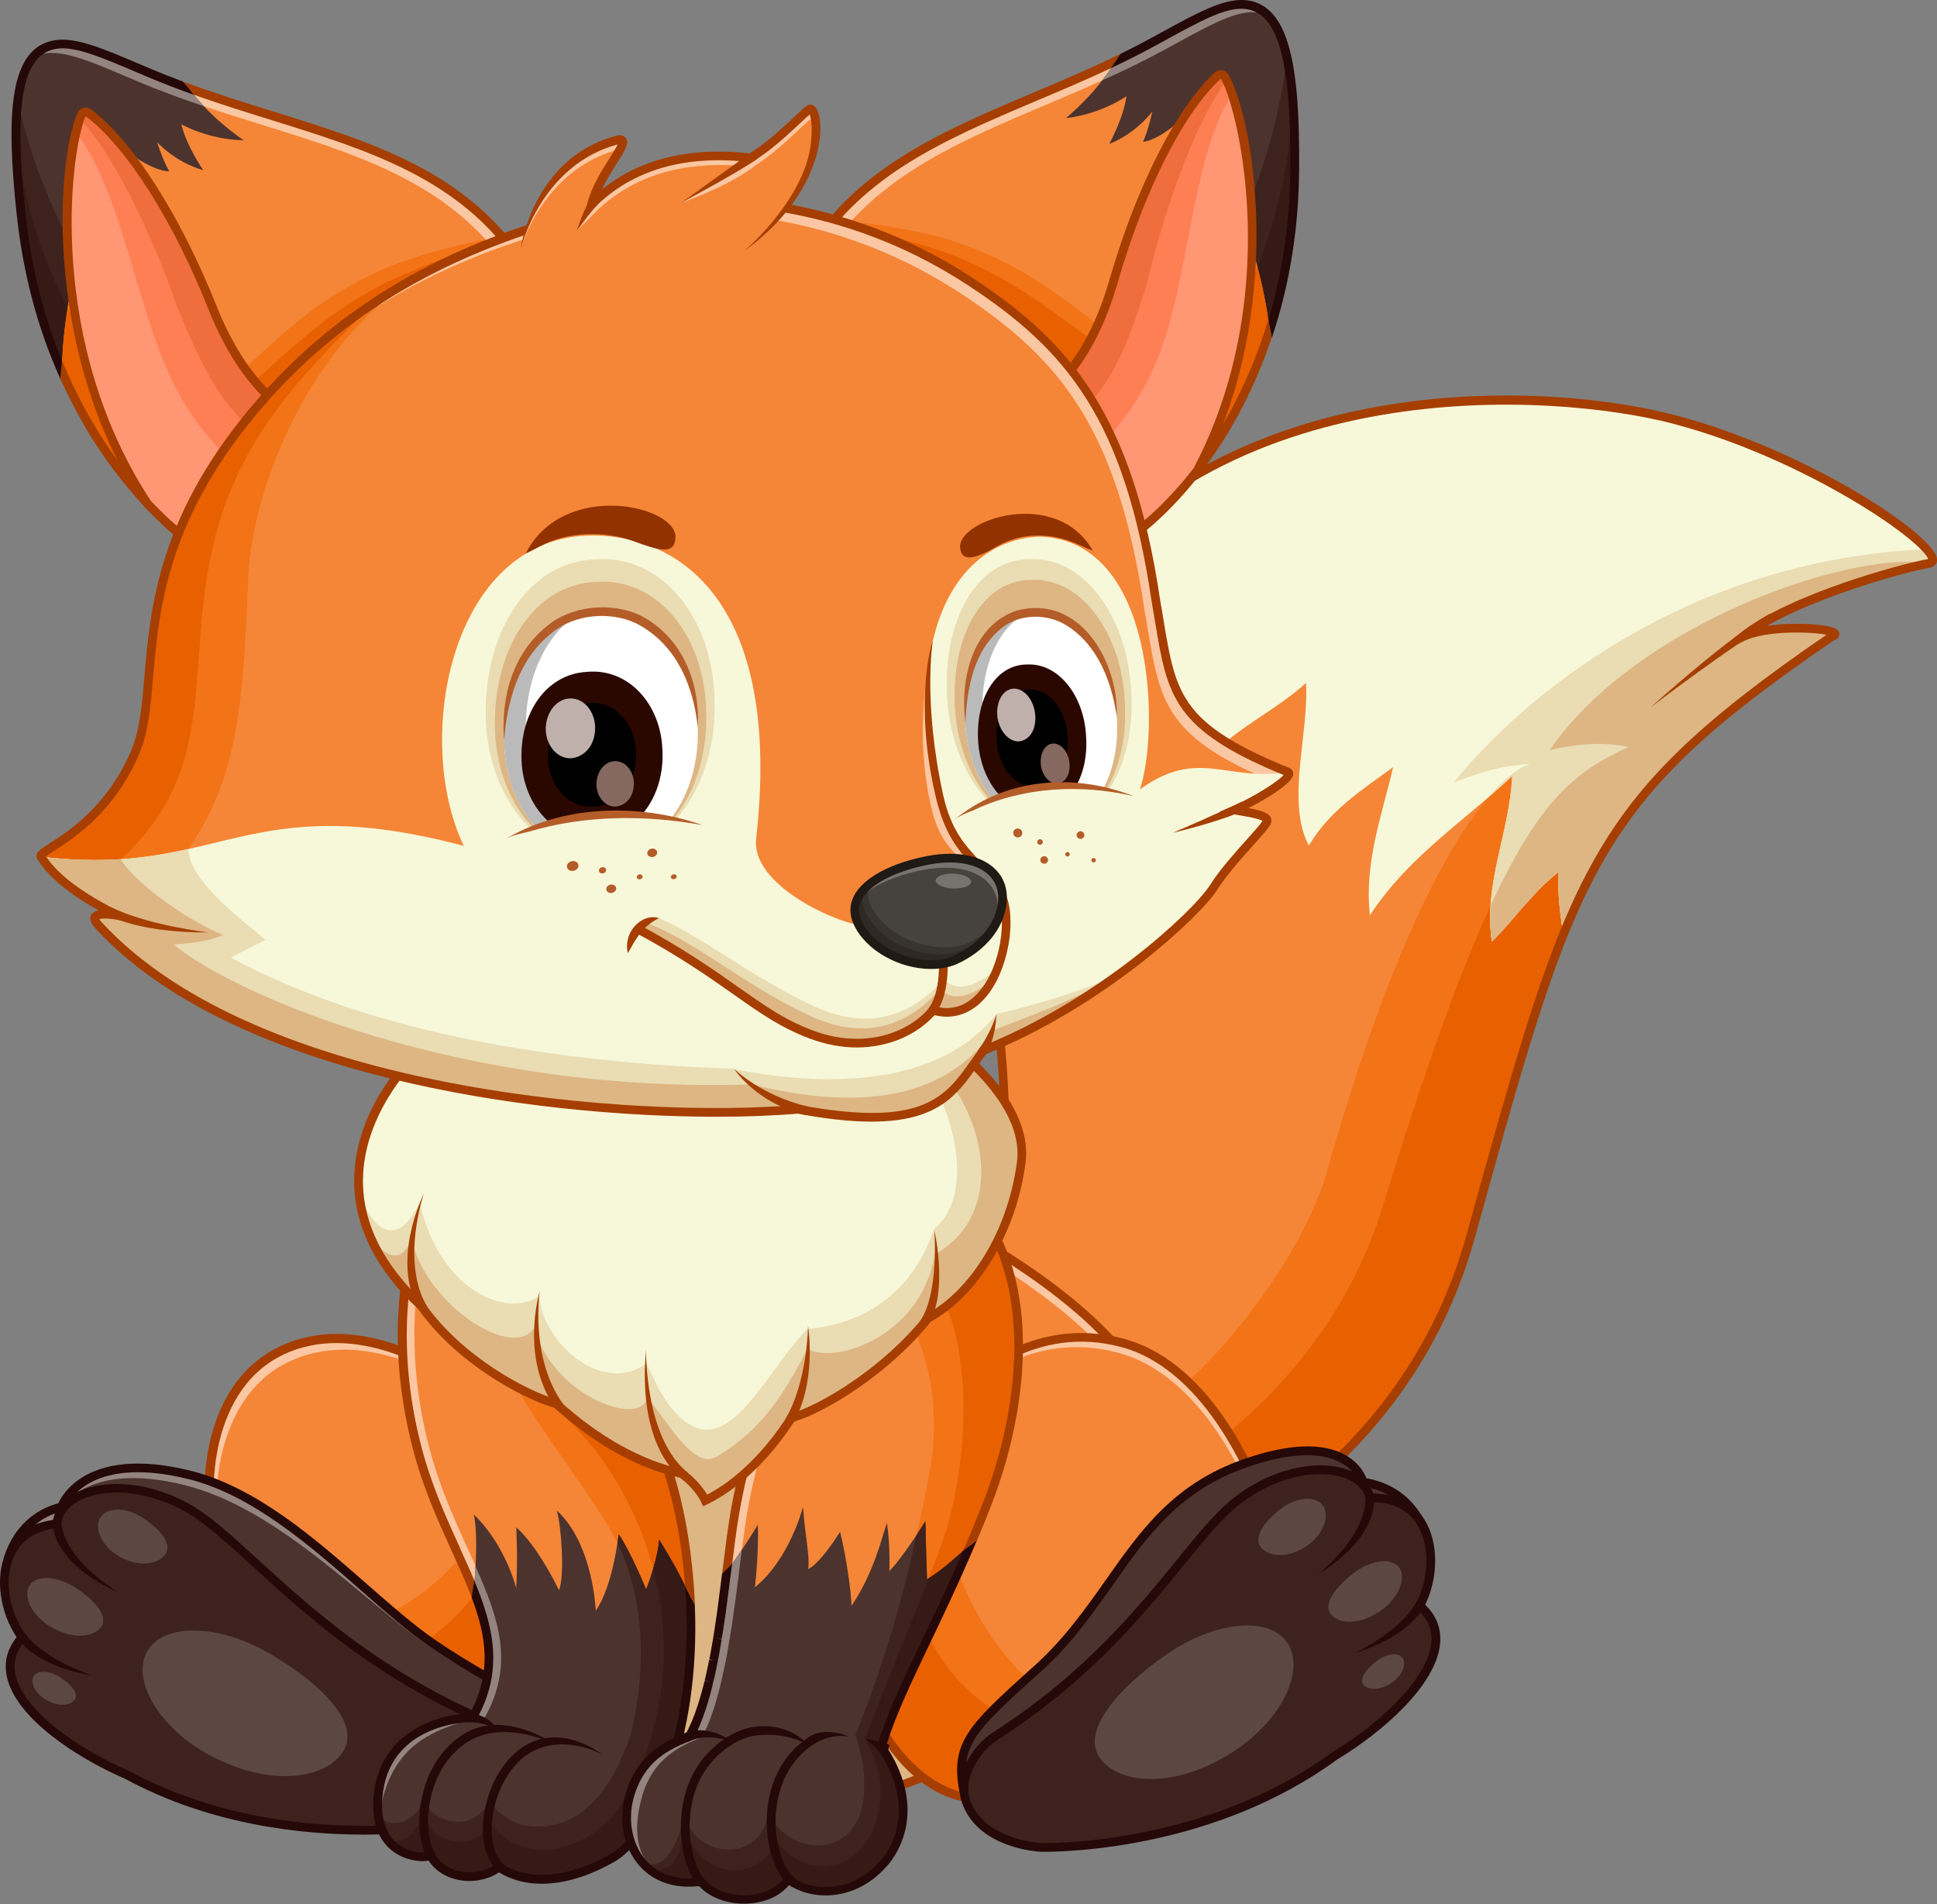
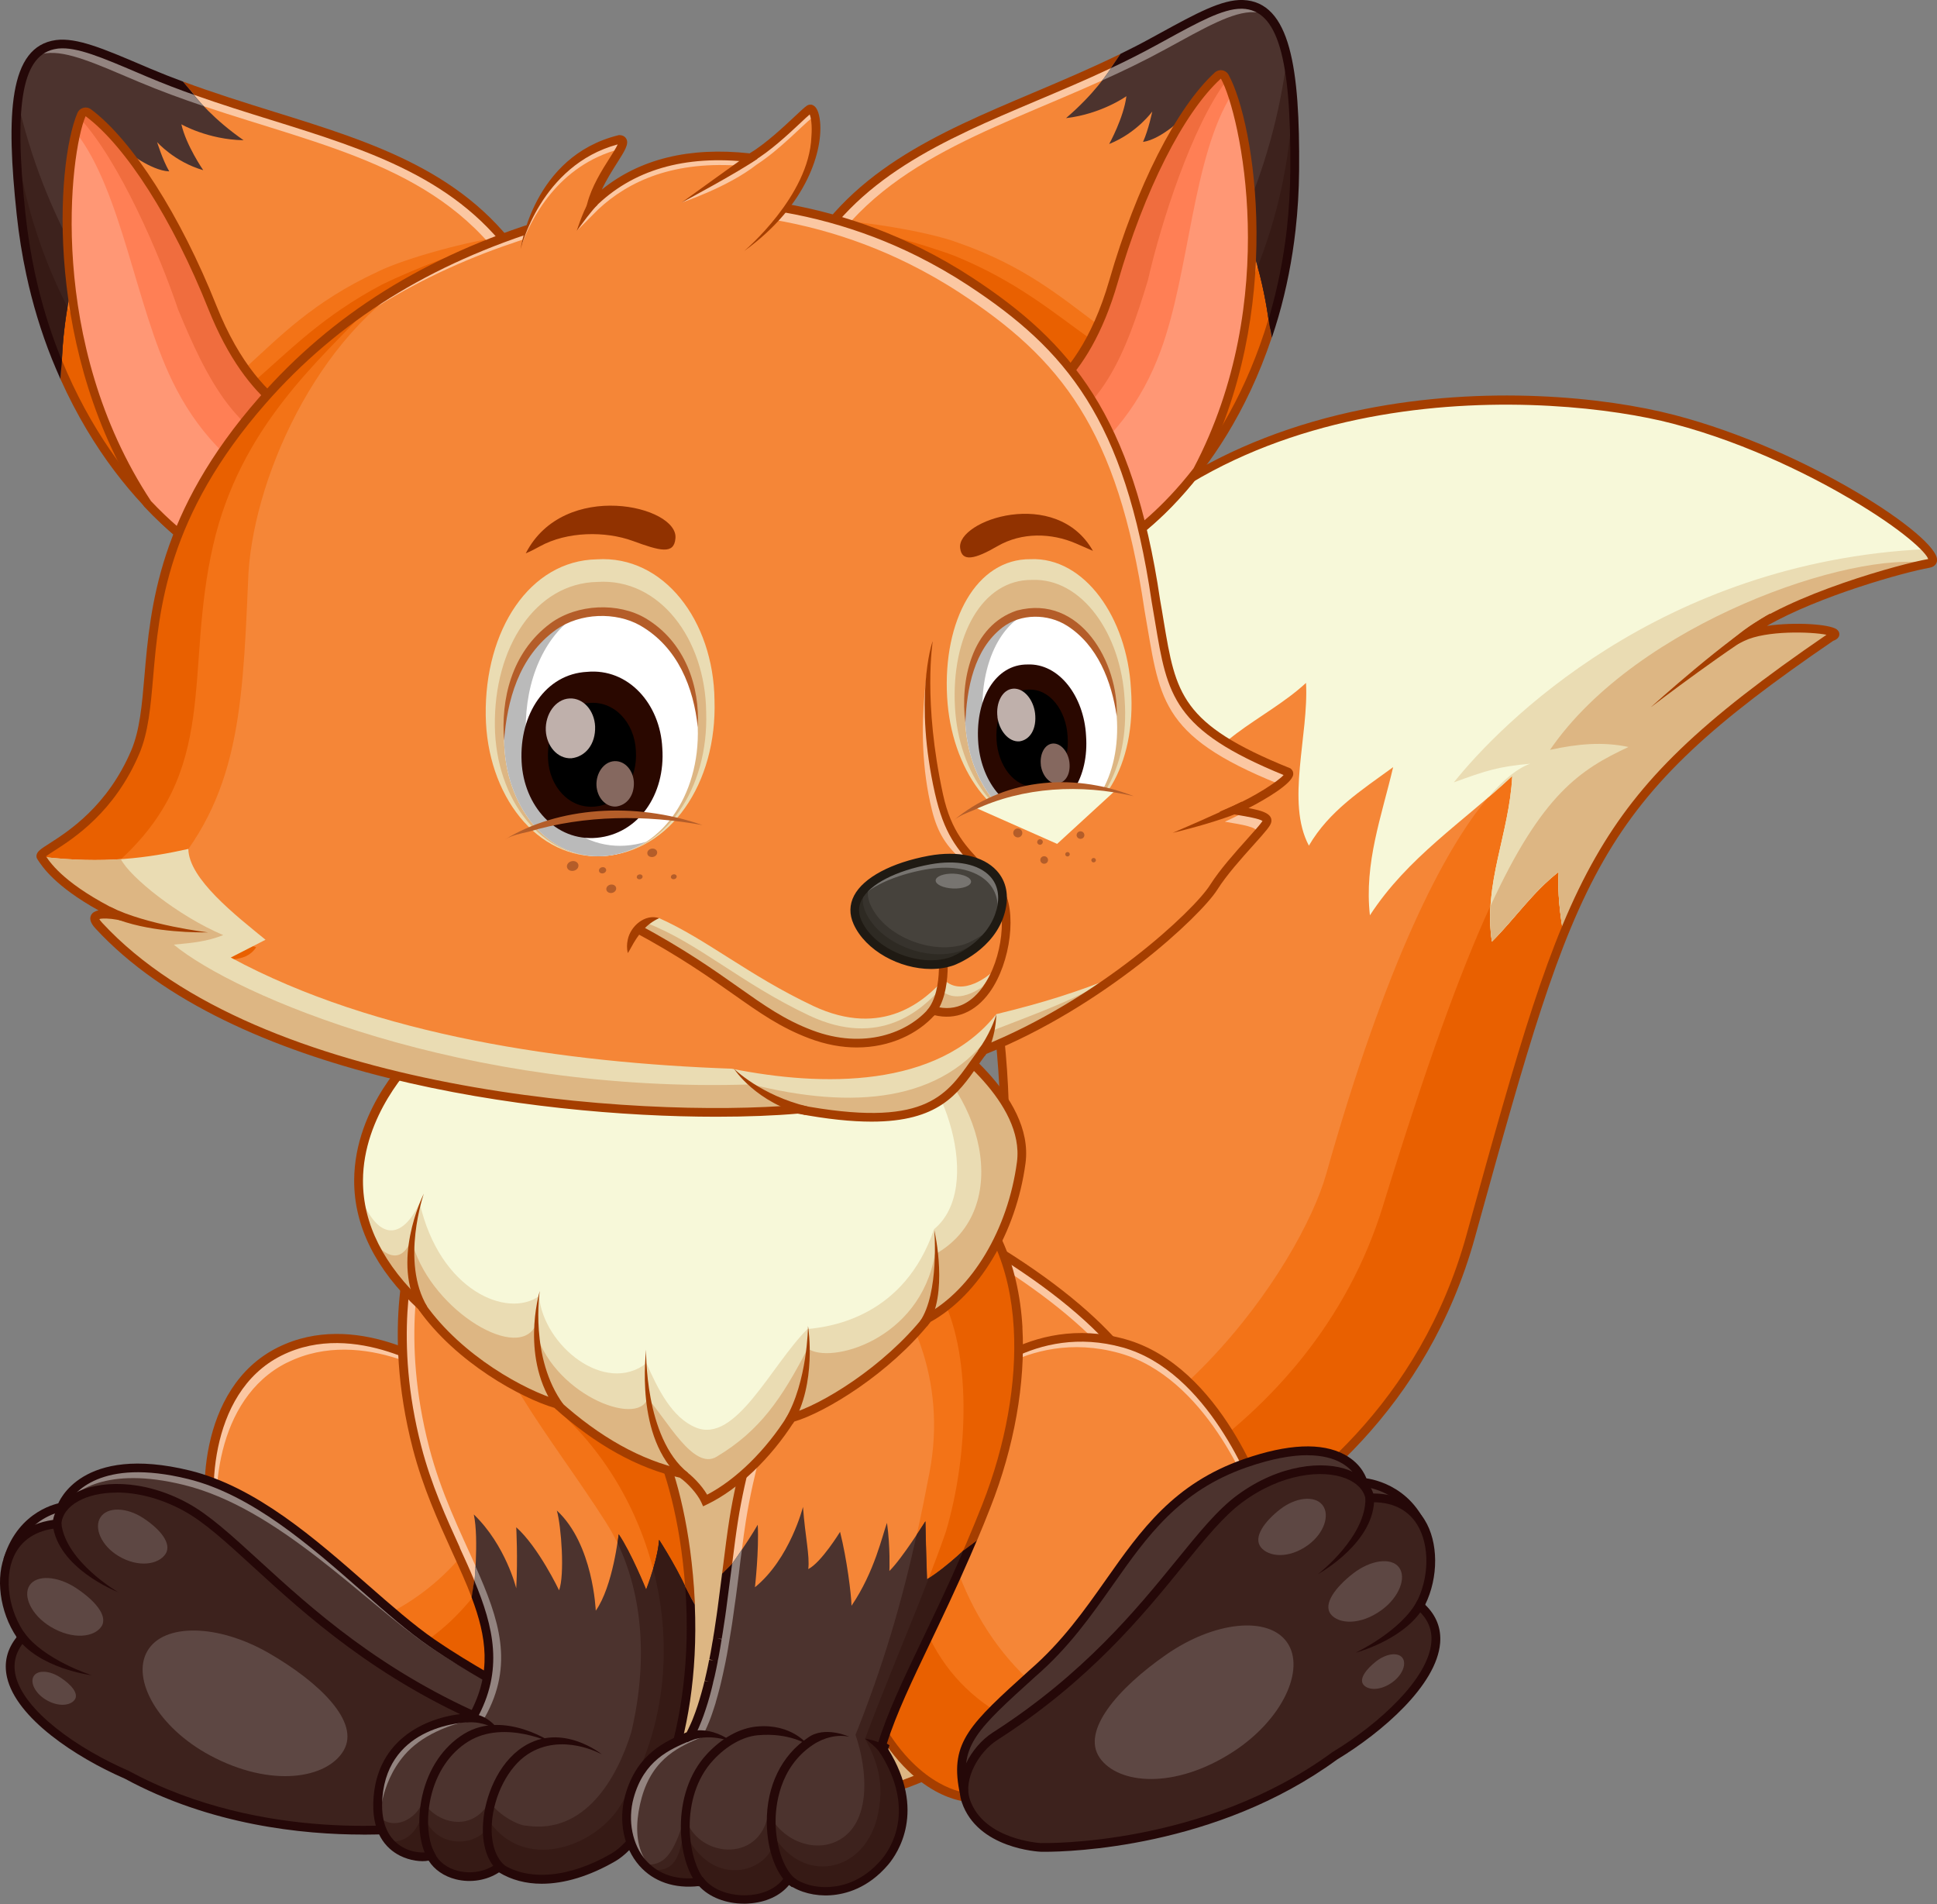
<svg xmlns="http://www.w3.org/2000/svg" id="Ebene_2" viewBox="0 0 241.9 237.76">
  <rect x="0" y="0" width="241.9" height="237.76" fill="#808080" stroke="none" />
  <defs>
    <style>.cls-1{fill:#e96000;}.cls-2{fill:#85685f;}.cls-3{fill:#b45d29;}.cls-4{fill:#5d4743;}.cls-5{fill:#f37317;}.cls-6{fill:#f7f8d9;}.cls-7{fill:#1f1a13;}.cls-8{fill:#f06d3e;}.cls-9{fill:#938480;}.cls-10{fill:#bfb0ab;}.cls-11{fill:#ddb683;}.cls-12{fill:#2a0800;}.cls-13{fill:#fbc7a2;}.cls-14{fill:#361a15;}.cls-15{fill:#2e2a23;}.cls-16{fill:#ff9775;}.cls-17{fill:#fff;}.cls-18{fill:#913200;}.cls-19{fill:#a53e00;}.cls-20{fill:#f58637;}.cls-21{fill:#777470;}.cls-22{fill:#3d221d;}.cls-23{fill:#bababa;}.cls-24{fill:#37332d;}.cls-25{fill:#ff7f55;}.cls-26{fill:#4c332e;}.cls-27{fill:#250808;}.cls-28{fill:#46423c;}.cls-29{fill:#eadcb3;}</style>
  </defs>
  <g id="Ebene_1-2">
    <path class="cls-20" d="M127.83,201.99s44.51-6.79,55.82-47.61c12.69-45.76,14.84-54.23,45.01-74.85,2.77-1.01-7.17-1.89-11.06,0,5.78-4.65,19.61-8.55,23.26-9.18,3.65-.63-13.58-13.2-31.81-17.98-18.23-4.78-58.59-5.28-78.2,24.22-7.63,11.43-8.48,22.74-8.34,32.44.05,3.12.16,6.25.72,9.31,4.43,24,2,40.64-4.88,61.85.35,7.69,4.04,15.08,9.48,21.79Z" />
    <path class="cls-5" d="M241.29,70.13s-.03.04-.05.06c-.08.08-.21.13-.37.16-3.65.63-17.48,4.53-23.26,9.18,3.9-1.89,13.83-1,11.06,0-2.12,1.45-4.11,2.84-5.96,4.19-.5.36-.98.72-1.46,1.07-.32.24-.63.47-.94.7-.39.29-.77.58-1.15.87-.04.03-.08.06-.12.09-.46.35-.92.71-1.37,1.06-.06.05-.12.09-.17.14-.64.5-1.26,1-1.86,1.5-.22.18-.43.35-.64.53-.42.35-.84.7-1.25,1.06-.2.17-.41.35-.61.53-.4.35-.79.7-1.18,1.05-.96.87-1.88,1.75-2.75,2.62-1.4,1.4-2.68,2.81-3.87,4.26-.45.54-.89,1.09-1.31,1.64-.57.74-1.11,1.48-1.64,2.25-.53.76-1.04,1.53-1.53,2.33-.34.53-.66,1.08-.98,1.63-.03.06-.07.12-.11.19-.47.82-.93,1.66-1.37,2.52-.11.22-.22.43-.33.65-.44.87-.87,1.77-1.29,2.69-.1.23-.21.46-.31.7-.21.47-.42.94-.62,1.42-.11.24-.21.49-.3.73-.01.03-.02.05-.04.08-.09.21-.18.43-.26.65-3.72,9.19-6.95,20.94-11.6,37.71-11.32,40.82-55.83,47.61-55.83,47.61-3.94-4.86-6.95-10.08-8.45-15.51,25.71-2.12,43.1-28.71,46.25-39.89,7.43-26.35,14.71-40.53,20.19-46.99,2.04-2.41,3.82-3.74,5.28-4.25-3.99.36-5.55.87-9.54,2.33,5.8-7.26,25.71-27.53,59.01-29.13.66.74.92,1.29.72,1.58Z" />
    <path class="cls-1" d="M228.67,79.53c-2.12,1.45-4.11,2.84-5.96,4.19-.5.36-.98.72-1.46,1.07-.32.24-.63.47-.94.7-.39.29-.77.58-1.15.87-.04.03-.08.06-.12.09-.46.35-.92.71-1.37,1.06-.06.05-.12.09-.17.14-.64.5-1.26,1-1.86,1.5-.22.18-.43.35-.64.53-.42.35-.84.7-1.25,1.06-.2.17-.41.35-.61.53-.4.35-.79.7-1.18,1.05-.96.87-1.88,1.75-2.75,2.62-1.4,1.4-2.68,2.81-3.87,4.26-.45.54-.89,1.09-1.31,1.64-.57.74-1.11,1.48-1.64,2.25-.53.76-1.04,1.53-1.53,2.33-.34.53-.66,1.08-.98,1.63-.03.06-.07.12-.11.19-.47.82-.93,1.66-1.37,2.52-.11.22-.22.43-.33.65-.44.87-.87,1.77-1.29,2.69-.1.23-.21.46-.31.7-.21.47-.42.94-.62,1.42-.11.24-.21.49-.3.73-.01.03-.02.05-.04.08-.09.21-.18.43-.26.65-3.72,9.19-6.95,20.94-11.6,37.71-11.32,40.82-55.83,47.61-55.83,47.61-2.17-2.68-4.06-5.47-5.57-8.34,12.2-1.35,41.54-14.09,50.46-43.08,5.4-17.57,9.69-29.36,13.42-37.47,6.46-14.05,11.25-17.04,17.23-19.85-3.18-.67-6.24-.41-9.8.36,10.91-15.91,37.92-24.99,47.3-23.27-3.65.63-17.48,4.53-23.26,9.18,3.9-1.89,13.83-1,11.06,0Z" />
    <path class="cls-6" d="M209.06,52.37c-18.23-4.78-58.59-5.28-78.2,24.22-3.22,4.82-5.23,9.62-6.47,14.29,5.61-3.04,10.19-7.59,15.85-11.05-2.18,7.98-2.9,15.96-2.54,24.31,3.99-5.08,7.26-10.16,10.88-15.24,0,3.63-.73,7.26-.36,10.88,1.81-7.26,9.8-9.8,14.88-14.51.36,6.53-2.54,14.88.36,20.32,2.54-4.35,6.53-6.89,10.52-9.8-1.45,6.17-3.63,11.97-2.9,18.5,4.72-7.26,11.61-11.61,17.78-17.41-.36,7.26-3.63,13.42-2.54,20.68,2.9-2.9,5.08-6.17,8.34-8.71-.16,2.66.16,5.24.6,7.82,6.43-15.89,14.29-24.08,33.42-37.15,2.77-1.01-7.17-1.89-11.06,0,5.78-4.65,19.61-8.55,23.26-9.18,3.65-.63-13.58-13.2-31.81-17.98Z" />
    <path class="cls-6" d="M241.36,69.88s0-.02,0-.03c0,.01,0,.02,0,.03Z" />
    <path class="cls-6" d="M241.29,70.13s.04-.07.05-.11c-.01.04-.03.08-.05.11Z" />
    <path class="cls-6" d="M241.35,69.98s0-.07,0-.11c0,.04,0,.07,0,.11Z" />
    <path class="cls-6" d="M241.34,70.01s0-.02,0-.03c0,.01,0,.02,0,.03Z" />
    <path class="cls-29" d="M241.29,70.13s-.03.04-.05.06c-.08.08-.21.13-.37.16-3.65.63-17.48,4.53-23.26,9.18,3.9-1.89,13.83-1,11.06,0-2.12,1.45-4.11,2.84-5.96,4.19-.5.36-.98.72-1.46,1.07-.32.24-.63.47-.94.7-.39.29-.77.58-1.15.87-.04.03-.08.06-.12.09-.46.36-.92.71-1.37,1.06-.06.05-.12.09-.17.14-.64.5-1.26,1.01-1.86,1.5-.22.18-.43.35-.64.53-.42.36-.84.71-1.25,1.06-.2.17-.41.35-.61.53-.4.35-.79.7-1.18,1.05-.96.87-1.87,1.75-2.75,2.62-1.39,1.4-2.68,2.81-3.87,4.26-.45.54-.89,1.09-1.31,1.64-.56.74-1.11,1.48-1.64,2.25s-1.03,1.54-1.53,2.33c-.33.54-.66,1.08-.98,1.63-.03.06-.07.12-.11.19-.47.82-.93,1.66-1.37,2.52-.11.22-.22.43-.33.65-.44.87-.87,1.77-1.29,2.69-.1.23-.21.46-.31.7-.21.47-.41.94-.62,1.42l-.3.73s-.02.05-.04.08c-.09.22-.17.44-.26.66h0c-.44-2.58-.75-5.17-.6-7.82-3.27,2.54-5.44,5.81-8.34,8.71-1.09-7.26,2.18-13.42,2.54-20.68-.99.94-2.01,1.83-3.03,2.71,2.04-2.41,3.82-3.74,5.28-4.25-3.99.36-5.55.87-9.54,2.33,5.8-7.26,25.71-27.53,59.01-29.13.66.74.92,1.29.72,1.58Z" />
    <path class="cls-11" d="M228.67,79.53c-2.12,1.45-4.11,2.84-5.96,4.19-.5.36-.98.72-1.46,1.07-.32.24-.63.47-.94.7-.39.29-.77.58-1.15.87-.04.03-.08.06-.12.09-.46.36-.92.71-1.37,1.06-.06.05-.12.09-.17.14-.64.5-1.26,1.01-1.86,1.5-.22.18-.43.35-.64.53-.42.36-.84.71-1.25,1.06-.2.17-.41.35-.61.53-.4.35-.79.7-1.18,1.05-.96.87-1.87,1.75-2.75,2.62-1.39,1.4-2.68,2.81-3.87,4.26-.45.54-.89,1.09-1.31,1.64-.56.74-1.11,1.48-1.64,2.25s-1.03,1.54-1.53,2.33c-.33.54-.66,1.08-.98,1.63-.03.06-.07.12-.11.19-.47.82-.93,1.66-1.37,2.52-.11.22-.22.43-.33.65-.44.87-.87,1.77-1.29,2.69-.1.23-.21.46-.31.7-.21.47-.41.94-.62,1.42l-.3.73s-.02.05-.04.08c-.09.22-.17.44-.26.66h0c-.44-2.58-.75-5.17-.6-7.82-3.27,2.54-5.44,5.81-8.34,8.71-.23-1.53-.26-3.01-.17-4.46,6.46-14.05,11.25-17.04,17.23-19.85-3.18-.67-6.24-.41-9.8.36,10.91-15.91,37.92-24.99,47.3-23.27-3.65.63-17.48,4.53-23.26,9.18,3.9-1.89,13.83-1,11.06,0Z" />
    <path class="cls-19" d="M206.21,88.26s9.64-8.74,14.83-11.64l.53.95c-5.12,2.87-15.26,10.62-15.36,10.7Z" />
    <path class="cls-19" d="M127.61,202.57l-.2-.24c-6.04-7.45-9.27-14.89-9.6-22.1v-.1s.03-.09.03-.09c6.55-20.19,9.45-36.75,4.86-61.59-.59-3.2-.69-6.53-.73-9.41-.15-9.73.74-21.24,8.43-32.75,8.63-12.98,22.45-21.69,39.97-25.2,15.04-3.01,29.92-1.58,38.83.75,16.49,4.32,32.83,15.14,32.71,18.1,0,.19-.1.8-.94.95-3.11.54-13.82,3.53-20.31,7.26,3.53-.52,7.84-.21,8.71.43.35.26.35.57.33.7-.06.45-.53.65-.77.74-29.72,20.32-31.97,28.44-44.44,73.42l-.3,1.09c-5.9,21.27-20.88,33.19-32.42,39.45-12.48,6.77-23.73,8.54-23.85,8.56l-.31.05ZM118.9,180.28c.34,6.87,3.42,13.97,9.15,21.12,1.87-.33,12.04-2.34,23.22-8.4,11.34-6.15,26.07-17.87,31.86-38.76l.3-1.09c6.19-22.32,9.92-35.8,15.84-46.14,5.55-9.71,13.11-16.99,28.83-27.75-1.92-.39-7.53-.56-10.26.76l-4.3,2.08,3.72-3c6.12-4.93,20.41-8.76,23.51-9.29.01,0,.02,0,.03,0-.21-.79-3.08-3.6-9.65-7.47-4.12-2.43-12.48-6.88-22.23-9.44-14.61-3.83-57.02-6.98-77.61,24-7.52,11.27-8.39,22.57-8.25,32.13.04,2.83.14,6.1.71,9.22,4.62,25.03,1.72,41.71-4.87,62.03Z" />
    <path class="cls-20" d="M28.91,71.07s-13.85-6.25-21.93-26.45c-1.36-3.39-2.4-6.89-3.17-10.46-.52-2.44-.91-4.9-1.18-7.39C1.12,12.69,2.14,6.21,7.07,5.54c2.64-.36,6.31,1.33,11.52,3.54,17.98,7.62,36.57,8.39,46.7,23.96-20.06,10.36-36.37,38.03-36.37,38.03Z" />
    <path class="cls-5" d="M62.26,29.67c-3.04.3-11.44,2.45-15.12,4.27-16.11,7.48-16.57,17.42-33.98,21.36,7.76,12.37,16.89,16.49,16.89,16.49,0,0,16.31-27.67,36.37-38.03-1.28-1.97-2.63-2.55-4.16-4.09Z" />
    <path class="cls-1" d="M62.81,30.09c-3.04.3-11.37,3.6-15.06,5.42-14.93,7.87-16.57,17.42-33.98,21.36,7.76,12.37,16.89,16.49,16.89,16.49,0,0,16.31-27.67,36.37-38.03-1.28-1.97-2.69-3.7-4.23-5.24Z" />
    <path class="cls-13" d="M65.28,33.04c-.51.27-1.02.55-1.54.83-8.61-12.96-23.18-15.53-38.3-20.61-2.73-.92-5.47-1.92-8.2-3.07-5.21-2.21-8.88-3.89-11.52-3.54-.6.08-1.15.26-1.64.51.21-.26.45-.49.7-.69.05-.04.09-.07.14-.11.04-.03.08-.06.12-.08.05-.03.11-.07.16-.1.06-.04.12-.07.19-.11.12-.07.25-.13.38-.18.01,0,.03-.01.04-.02.12-.05.24-.09.36-.13.14-.05.28-.08.43-.12s.3-.06.45-.08c2.64-.36,6.31,1.33,11.52,3.54.37.15.73.31,1.1.46,1.31.53,2.61,1.03,3.92,1.51,16.34,5.93,32.5,7.87,41.68,22Z" />
    <path class="cls-5" d="M36.07,60.8c-3.67,5.1-7.16,10.27-7.16,10.27,0,0-13.07-5.9-21.22-24.76-.24-.56-.48-1.12-.71-1.69-1.36-3.39-2.4-6.89-3.17-10.46-.53-2.43-.92-4.9-1.18-7.38-.2-1.87-.36-3.6-.46-5.2-.01-.15-.02-.3-.03-.45-.04-.75-.08-1.46-.11-2.15,0-.14,0-.28-.02-.41,0-.26-.01-.52-.02-.77,0-.01,0-.02,0-.03,0-.26,0-.52,0-.77,0-.51,0-1,.02-1.46,0-.35.02-.69.04-1.03.01-.2.02-.4.04-.59.02-.24.04-.47.06-.69.02-.2.04-.4.06-.6,1.58,7,4.17,13.59,7.59,19.69,0,0,0,0,0,0,6.35,11.36,15.55,21.01,26.28,28.49Z" />
    <path class="cls-1" d="M32.79,65.08c-2.48,3.61-3.88,5.99-3.88,5.99,0,0-13.07-5.9-21.22-24.76-.24-.56-.48-1.12-.71-1.69-1.36-3.39-2.4-6.89-3.17-10.46-.53-2.43-.92-4.9-1.18-7.38-.13-1.18-.24-2.31-.33-3.38-.03-.31-.05-.61-.07-.92v-.04c-.03-.31-.05-.61-.07-.91-.06-.97-.11-1.89-.14-2.76,0-.23-.01-.47-.02-.69,1.16,7.79,3.45,14.47,6.42,20.24,6.43,12.49,16.06,20.72,24.36,26.77Z" />
    <path class="cls-26" d="M21.13,21.39c-.84-1.45-1.51-3.65-1.51-3.65,0,0,2.16,2.47,5.76,3.51,0,0-2.12-3.07-2.73-5.73,0,0,3.3,1.91,7.77,1.99-3.7-2.59-5.78-5.03-6.81-6.46-1.67-.61-3.35-1.26-5.02-1.96-5.21-2.21-8.88-3.89-11.52-3.54-4.92.67-5.94,7.15-4.43,21.24.27,2.48.66,4.95,1.18,7.39.77,3.57,1.81,7.07,3.17,10.46.23.58.47,1.14.71,1.69.21-15.85,7.95-27.6,7.95-27.6,0,0,3.14,2.58,5.49,2.67Z" />
    <path class="cls-9" d="M25.45,13.26c-2.73-.92-5.47-1.92-8.2-3.07-5.21-2.21-8.88-3.89-11.52-3.54-.6.08-1.15.26-1.64.51.21-.26.45-.49.7-.69.05-.04.09-.07.14-.11.04-.03.08-.06.12-.08.05-.03.11-.07.16-.1.06-.04.12-.07.19-.11.12-.07.25-.13.38-.18.01,0,.03-.01.04-.02.12-.05.24-.09.36-.13.14-.05.28-.08.43-.12s.3-.06.45-.08c2.64-.36,6.31,1.33,11.52,3.54.37.16.73.31,1.1.46,1.31.53,2.61,1.03,3.92,1.51.42.59,1.02,1.35,1.84,2.22Z" />
    <path class="cls-22" d="M9.79,32.31s0,0,0,0c-1.15,4.04-2.03,8.81-2.1,14-.24-.56-.48-1.12-.71-1.69-1.36-3.39-2.4-6.89-3.17-10.46-.53-2.43-.92-4.9-1.18-7.38-.2-1.87-.36-3.6-.46-5.2-.01-.15-.02-.3-.03-.45-.04-.75-.08-1.46-.11-2.15,0-.14,0-.28-.02-.41,0-.26-.01-.52-.02-.77,0-.01,0-.02,0-.03,0-.26,0-.52,0-.77,0-.51,0-1,.02-1.46,0-.35.02-.69.04-1.03.01-.2.02-.4.04-.59.02-.24.04-.47.06-.69.02-.2.04-.4.06-.6,1.58,7,4.17,13.59,7.59,19.69Z" />
    <path class="cls-14" d="M8.43,38.31c-.43,2.51-.7,5.19-.74,8-.24-.56-.48-1.12-.71-1.69-1.36-3.39-2.4-6.89-3.17-10.46-.53-2.43-.92-4.9-1.18-7.38-.13-1.18-.24-2.31-.33-3.38-.03-.31-.05-.61-.07-.92v-.04c-.03-.31-.05-.61-.07-.91-.06-.97-.11-1.89-.14-2.76,0-.23-.01-.47-.02-.69,1.16,7.79,3.45,14.47,6.42,20.24Z" />
    <path class="cls-19" d="M65.74,32.74c-7.32-11.26-19.08-14.92-31.53-18.79-3.72-1.16-7.54-2.35-11.36-3.77l1.41,1.67c3.24,1.15,6.47,2.16,9.63,3.14,12.07,3.76,23.49,7.31,30.61,17.85-18.35,9.79-33.62,33.97-35.79,37.52-2.36-1.24-13.86-8.04-20.99-25.39l-.17,2.36c8.17,18.2,21,24.18,21.14,24.24l.44.2.25-.42c.16-.28,16.47-27.65,36.15-37.82l.53-.28-.33-.5Z" />
    <path class="cls-27" d="M7.49,44.42c-1.31-3.29-2.37-6.77-3.14-10.37-.51-2.38-.9-4.84-1.17-7.33-1.51-14.07-.36-20.05,3.96-20.64.05,0,.11-.01.16-.02,2.28-.23,5.5,1.15,9.92,3.03l1.15.49c1.96.83,3.92,1.58,5.88,2.27l-1.41-1.67c-1.35-.5-2.7-1.03-4.05-1.6l-1.15-.49c-4.68-1.99-8.06-3.43-10.65-3.09C1.07,5.8.75,14.31,2.09,26.83c.27,2.52.67,5.03,1.19,7.44.78,3.65,1.86,7.2,3.2,10.55.35.87.71,1.7,1.07,2.51l.17-2.36c-.08-.19-.16-.37-.23-.56Z" />
    <path class="cls-16" d="M28.91,71.07s4.92-8.35,12.68-17.59c0,0-9.01.13-15.08-15.12-4.21-10.57-10.13-20.27-15.47-24.27-.17-.12-.38-.15-.55-.08-.14.05-.26.16-.32.31-2.32,5.43-4.55,29.22,8.28,48.61,5.63,5.96,10.46,8.14,10.46,8.14Z" />
    <path class="cls-25" d="M41.59,53.48s-9.01.13-15.08-15.12c-4.21-10.57-10.13-20.27-15.47-24.27-.17-.12-.38-.15-.55-.08-.14.05-.26.16-.32.31-.24.55-.47,1.3-.69,2.21,5.71,7.32,7.47,21.66,12.04,31.05,2.96,6.1,7.2,10.67,13.54,14.29,2.02-2.85,3.58-4.87,6.53-8.39Z" />
    <path class="cls-8" d="M41.59,53.48s-9.01.13-15.08-15.12c-4.21-10.57-10.13-20.27-15.47-24.27-.17-.12-.38-.15-.55-.08-.14.05-.26.16-.32.31-.06.14-.12.3-.18.46,4.88,5.3,9.88,16.81,12.26,23.89,3.35,8.05,7.58,17.39,16.77,17.99.82-1.04,1.68-2.1,2.58-3.17Z" />
    <path class="cls-19" d="M29.13,71.77l-.44-.2c-.2-.09-5-2.3-10.64-8.27l-.06-.07C5.48,44.33,6.97,20.43,9.67,14.1c.12-.28.34-.49.63-.6.36-.14.76-.08,1.07.15,5.17,3.87,11.17,13.26,15.65,24.5,5.84,14.67,14.49,14.78,14.57,14.78h1.18s-.76.89-.76.89c-7.64,9.1-12.58,17.43-12.63,17.52l-.25.42ZM18.88,62.59c4.51,4.77,8.54,7.09,9.83,7.77,1.09-1.78,5.47-8.76,11.82-16.44-2.64-.46-9.54-2.87-14.52-15.36-4.41-11.07-10.27-20.28-15.29-24.03-.01-.01-.03,0-.04,0-1.97,4.6-4.88,28.27,8.2,48.07Z" />
    <path class="cls-20" d="M100.4,129.46s10.04,17.84,24.82,27.14c13.09,8.24,22.2,18.12,19.39,27.46-16.61,15.43-37.36,25.44-59.78,23.21-22.42-2.22,15.57-77.81,15.57-77.81Z" />
    <path class="cls-13" d="M125.23,156.6c-14.78-9.3-24.82-27.14-24.82-27.14,0,0-.25.5-.7,1.43,1.21,2.08,10.88,18.23,24.69,26.92,12.82,8.07,21.81,17.71,19.54,26.87.23-.21.46-.41.68-.62,2.82-9.34-6.3-19.22-19.39-27.46Z" />
    <path class="cls-19" d="M91.17,208.13c-2.09,0-4.22-.1-6.38-.32-2.71-.27-4.72-1.57-5.98-3.86-8.5-15.44,19.9-72.32,21.12-74.74l.46-.91.5.89c.1.18,10.15,17.83,24.64,26.95,7.07,4.45,12.39,8.97,15.8,13.45,3.91,5.13,5.2,10.05,3.82,14.63l-.04.14-.11.1c-11.94,11.09-30.6,23.67-53.82,23.67ZM100.45,130.6c-3.65,7.45-28.35,58.91-20.69,72.83,1.09,1.99,2.77,3.07,5.14,3.3,2.12.21,4.22.31,6.27.31,22.8,0,41.18-12.35,52.97-23.28,2.3-7.99-4.51-17.46-19.2-26.7-12.85-8.09-22.24-22.74-24.49-26.46Z" />
    <path class="cls-11" d="M121.91,217.86s-16.16,15.42-54.73,2.61c-7.15-22.07,3.41-49.42,3.41-49.42h42.71l8.61,46.81Z" />
    <path class="cls-19" d="M95.55,226.08c-7.54,0-17.03-1.27-28.54-5.09l-.26-.09-.08-.26c-7.12-22,3.32-49.5,3.42-49.78l.13-.35h43.53l.08.45,8.67,47.1-.21.2c-.17.16-4.25,3.98-13.14,6.24-3.47.88-8,1.59-13.6,1.59ZM67.61,220.04c19.66,6.48,33.28,5.43,41.26,3.4,7.51-1.91,11.51-4.99,12.45-5.78l-8.47-46.06h-41.87c-1.17,3.23-9.77,28.19-3.36,48.44Z" />
    <path class="cls-20" d="M55.29,171.35s-10.75-7.41-20.38-2.59c-9.63,4.82-9.63,18.9-7.97,23.34,9.45,6.67,30.57,21.31,38.91,21.31s-.19-36.31-10.56-42.05Z" />
    <path class="cls-13" d="M35.84,170.15c9.63-4.82,20.38,2.59,20.38,2.59,1.54.85,3.03,2.38,4.44,4.35-1.67-2.65-3.49-4.7-5.37-5.74,0,0-10.75-7.41-20.38-2.59-9.63,4.82-9.63,18.9-7.97,23.34.21.15.42.3.64.45-1.34-5.23-.78-17.89,8.26-22.41Z" />
    <path class="cls-5" d="M43.86,203.45c8.47,5.27,17.27,9.96,21.99,9.96,5.38,0,1.84-16.09-2.78-28.35-3.63,9.23-10.33,15.44-19.21,18.4Z" />
    <path class="cls-1" d="M50.03,206.7c7.17,4.23,11.83,6.7,15.82,6.7,4.95,0,3.95-12.83.15-24.44-4.47,7.23-8.26,14.16-15.97,17.73Z" />
    <path class="cls-19" d="M65.85,213.95c-8.9,0-31.72-16.11-39.22-21.41l-.14-.1-.06-.16c-1.73-4.62-1.82-18.99,8.23-24.02,9.68-4.84,20.21,2.14,20.91,2.62,9,5.02,16,30.8,13.74,39.57-.75,2.89-2.3,3.5-3.46,3.5ZM27.4,191.76c19.86,14.01,32.79,21.11,38.45,21.11,1.14,0,1.95-.9,2.41-2.68,2.14-8.3-4.75-33.66-13.23-38.35l-.05-.03c-.1-.07-10.6-7.17-19.83-2.55-9.41,4.71-9.14,18.48-7.76,22.51Z" />
    <path class="cls-20" d="M120.53,173.2s7.87-8.8,19.82-5.47c11.95,3.33,17.41,20.24,17.41,20.24l-37.24,36.4s-7.41-.6-12.41-12.3c-4.33-10.13,12.41-38.88,12.41-38.88Z" />
    <path class="cls-13" d="M119.99,174.43s7.87-8.8,19.82-5.47c10.7,2.99,16.2,16.84,17.23,19.72l.72-.71s-5.47-16.91-17.41-20.24c-11.95-3.33-19.82,5.47-19.82,5.47,0,0-4.14,7.11-7.77,15.51,3.49-7.85,7.23-14.28,7.23-14.28Z" />
    <path class="cls-5" d="M116.33,181.09c-4.64,9.27-11.09,24.26-8.2,31,5,11.69,12.41,12.3,12.41,12.3l11.76-11.5c-10.97-7.67-14.75-19.5-15.96-31.8Z" />
    <path class="cls-1" d="M112.59,189.11c-3.59,8.39-6.61,17.97-4.47,22.98,5,11.69,12.41,12.3,12.41,12.3l8.49-8.3c-10.81-4.52-15.54-12.49-16.43-26.98Z" />
    <path class="cls-19" d="M120.74,224.95l-.25-.02c-.32-.03-7.8-.76-12.86-12.63-4.39-10.27,11.75-38.19,12.44-39.37l.06-.09c.08-.09,8.24-9.01,20.38-5.63,12.09,3.37,17.56,19.9,17.79,20.6l.1.32-37.66,36.81ZM120.97,173.53c-.79,1.37-16.44,28.77-12.35,38.34,4.32,10.11,10.46,11.71,11.72,11.93l36.8-35.98c-.82-2.31-6.3-16.6-16.93-19.57-11.07-3.09-18.65,4.65-19.24,5.27Z" />
    <path class="cls-9" d="M7.72,188.19s-4.89.73-6.69,6.4c3.09,5.5,7.65-2.51,6.69-6.4Z" />
    <path class="cls-27" d="M3.43,197c-.85,0-1.91-.44-2.87-2.15l-.12-.21.07-.23c1.88-5.92,6.91-6.74,7.13-6.77l.49-.07.12.48c.73,2.95-1.39,7.78-3.84,8.75-.26.1-.6.19-.98.19ZM1.63,194.52c.72,1.18,1.52,1.61,2.38,1.27,1.84-.73,3.54-4.47,3.28-6.95-1.23.35-4.27,1.6-5.66,5.68Z" />
    <path class="cls-26" d="M7.72,188.07s2.59-7.18,15.88-3.92c11.86,2.91,22.07,15.32,30.31,20.97,8.24,5.65,12.4,6.33,11.93,9.85-.46,3.52-7.32,3.61-7.32,3.61,0,0-47.99-28.63-50.81-30.52Z" />
    <path class="cls-9" d="M65.85,214.98c-.04.32-.15.63-.3.92.15-.28.25-.58.3-.92Z" />
    <path class="cls-9" d="M53.92,205.13c-8.24-5.65-18.46-18.06-30.31-20.97-13.28-3.26-15.88,3.92-15.88,3.92.02.01.04.03.06.04,1.44-1.89,5.44-5.1,15.16-2.71,11.86,2.91,22.42,14.52,30.66,20.17,8.24,5.65,12.7,5.88,12.24,9.4.46-3.52-3.69-4.2-11.93-9.85Z" />
    <path class="cls-27" d="M58.38,219.14l-.13-.08c-1.96-1.17-48.03-28.65-50.83-30.54l-.35-.24.14-.4c.11-.31,2.92-7.6,16.52-4.26,8.25,2.03,15.65,8.52,22.18,14.25,2.96,2.59,5.75,5.04,8.32,6.81,2.59,1.78,4.78,3.06,6.55,4.1,3.86,2.26,5.98,3.51,5.62,6.28-.52,3.94-7.55,4.08-7.85,4.09h-.15ZM8.42,187.87c5.18,3.27,47.53,28.55,50.26,30.18,1.88-.06,6.31-.7,6.63-3.14.26-1.95-1.11-2.86-5.09-5.2-1.78-1.04-3.99-2.34-6.61-4.14-2.62-1.8-5.44-4.27-8.42-6.89-6.43-5.65-13.72-12.05-21.72-14.01-10.95-2.69-14.3,1.79-15.06,3.19Z" />
    <path class="cls-22" d="M53.62,228s-19.87,3.33-37.79-6.39c-8.34-3.61-18.41-11.12-13.06-17.16-3.4-4.65-3.61-13.41,4.35-14.18.24-4.17,8.08-6.46,16.09-2.09,7.66,4.17,16.89,18.1,38.19,27.04,2.64,6.81-7.78,12.78-7.78,12.78Z" />
    <path class="cls-4" d="M42.93,218.55c-2.03,3.52-9.02,4.76-16.71.63-6.46-3.47-9.86-9.49-7.82-13.02,2.03-3.52,8.83-3.41,15.19.26,6.35,3.67,11.38,8.6,9.34,12.12Z" />
    <path class="cls-4" d="M20.67,194.03c-.85,1.31-3.36,1.77-5.89.25-2.13-1.28-3.09-3.52-2.23-4.83.85-1.31,3.24-1.27,5.32.09,2.09,1.36,3.65,3.19,2.8,4.5Z" />
    <path class="cls-4" d="M12.67,203.08c-.87,1.34-3.56,1.73-6.37.03-2.36-1.43-3.48-3.81-2.61-5.15.87-1.34,3.45-1.21,5.77.3,2.31,1.51,4.08,3.48,3.21,4.83Z" />
    <path class="cls-4" d="M9.35,212.2c-.5.77-2.04.99-3.64.02-1.35-.82-1.99-2.18-1.49-2.95s1.97-.69,3.3.17,2.33,1.99,1.83,2.76Z" />
    <path class="cls-27" d="M45.32,229.07c-7.53,0-19.02-1.17-29.73-6.98-6.08-2.64-13.57-7.54-14.72-12.68-.4-1.8,0-3.48,1.21-4.99-2.13-3.16-2.7-7.51-1.36-10.51.73-1.64,2.35-3.64,5.91-4.13.24-1.32,1.15-2.48,2.62-3.29,2.96-1.64,8.51-1.91,14.22,1.21,2.67,1.46,5.42,3.98,8.91,7.17,6.45,5.9,15.28,13.99,29.23,19.84l.21.09.08.22c2.78,7.16-7.58,13.2-8.02,13.45l-.08.05-.1.02c-.08.01-3.35.54-8.39.54ZM14.58,186.37c-1.95,0-3.61.41-4.8,1.07-1.3.72-2.05,1.74-2.11,2.86l-.03.47-.46.04c-2.65.25-4.53,1.48-5.46,3.54-1.25,2.78-.62,6.89,1.49,9.77l.26.35-.29.33c-1.19,1.34-1.59,2.77-1.24,4.37.99,4.45,7.8,9.2,14.11,11.93l.04.02c16.91,9.17,35.82,6.58,37.35,6.35.95-.57,9.57-5.95,7.54-11.85-14-5.92-22.85-14.02-29.33-19.95-3.43-3.14-6.14-5.62-8.7-7.02-2.99-1.63-5.91-2.29-8.37-2.29Z" />
    <path class="cls-27" d="M14.8,198.82c-.31-.12-7.59-3.01-8.22-8.48l1.08-.12c.56,4.82,7.14,8.61,7.14,8.61Z" />
    <path class="cls-27" d="M11.47,209.18c-.27-.03-6.66-.89-9.42-4.8l.89-.63c2.49,3.52,8.53,5.43,8.53,5.43Z" />
    <path class="cls-26" d="M169.98,185.06s5.03.2,7.5,5.21c-2.32,5.87-7.93-1.22-7.5-5.21Z" />
    <path class="cls-27" d="M175.04,193.05c-.25,0-.48-.04-.68-.08-2.58-.64-5.25-4.95-4.92-7.96l.05-.51.51.02c.22,0,5.39.27,7.96,5.51l.11.22-.09.22c-.83,2.11-2.03,2.58-2.95,2.58ZM170.51,185.67c.08,2.45,2.2,5.77,4.12,6.24.93.23,1.69-.32,2.26-1.62-1.87-3.57-5.09-4.42-6.38-4.62Z" />
    <path class="cls-26" d="M170.18,184.94s-1.72-6.73-14.64-2.24c-14.03,4.87-15.93,17.01-26.58,26.23-7.41,6.71-9.7,8.85-8.63,14.51.66,3.49,3.62-1.41,3.62-1.41,0,0,43.7-34.82,46.24-37.08Z" />
    <path class="cls-27" d="M121.21,225.23c-.07,0-.13,0-.2-.02-.62-.11-1.03-.68-1.22-1.68-1.14-6.01,1.36-8.28,8.8-15.01,4.06-3.52,6.84-7.46,9.53-11.28,4.35-6.17,8.45-12.01,17.24-15.06,5.48-1.9,9.7-2.09,12.56-.55,2.27,1.22,2.77,3.1,2.79,3.18l.08.32-.25.22c-2.5,2.22-43.54,34.93-46.19,37.04-.48.78-1.87,2.84-3.14,2.84ZM163.27,181.7c-1.89,0-4.35.4-7.56,1.51-8.46,2.94-12.47,8.63-16.71,14.66-2.73,3.87-5.54,7.88-9.7,11.47-7.28,6.59-9.48,8.58-8.45,13.99.12.63.3.8.35.81.38.05,1.48-1.1,2.27-2.4l.05-.08.08-.06c.43-.34,41.48-33.06,45.94-36.82-.22-.49-.8-1.48-2.18-2.2-.89-.47-2.2-.87-4.09-.87Z" />
    <path class="cls-22" d="M130.07,230.68s20.14.63,36.59-11.42c7.77-4.7,16.75-13.49,10.63-18.76,2.75-5.07,1.78-13.77-6.22-13.46-.8-4.09-8.88-5.31-16.23.09-6.69,4.92-12.72,18.23-30.58,29.67-2.49,1.59-4.59,5.25-3.65,8.05,1.86,5.53,9.45,5.83,9.45,5.83Z" />
    <path class="cls-4" d="M137.33,219.48c2.32,3.34,9.39,3.99,16.7-.77,6.15-4,9.03-10.29,6.71-13.63s-9.09-2.66-15.11,1.53c-6.03,4.19-10.62,9.52-8.3,12.86Z" />
    <path class="cls-4" d="M157.45,193.18c.96,1.23,3.49,1.49,5.89-.25,2.02-1.46,2.78-3.77,1.82-5-.96-1.23-3.33-1-5.3.53-1.96,1.53-3.37,3.48-2.41,4.72Z" />
    <path class="cls-4" d="M166.18,201.54c.98,1.26,3.7,1.43,6.35-.5,2.23-1.62,3.15-4.09,2.17-5.35-.98-1.26-3.54-.91-5.72.78-2.18,1.69-3.78,3.81-2.79,5.08Z" />
    <path class="cls-4" d="M170.26,210.34c.56.72,2.11.81,3.63-.29,1.28-.93,1.8-2.34,1.24-3.06-.56-.72-2.03-.52-3.27.45s-2.16,2.18-1.6,2.9Z" />
    <path class="cls-27" d="M130.48,231.22c-.27,0-.41,0-.43,0h0c-.32-.01-7.98-.38-9.94-6.2-1.03-3.05,1.17-6.96,3.87-8.69,11.37-7.28,18.04-15.49,22.92-21.48,2.89-3.55,5.17-6.36,7.63-8.17,5.25-3.86,10.78-4.34,13.93-3.11,1.56.61,2.62,1.63,3.04,2.91h0c3.59,0,5.46,1.77,6.41,3.29,1.74,2.79,1.75,7.18.07,10.6,1.39,1.34,2.02,2.95,1.87,4.79-.44,5.25-7.21,11.12-12.88,14.55-15.09,11.04-33.46,11.51-36.48,11.51ZM130.09,230.13c.32,0,20.2.44,36.25-11.31l.04-.03c5.88-3.56,11.99-9.18,12.37-13.72.14-1.63-.46-2.99-1.82-4.16l-.33-.29.21-.39c1.7-3.14,1.77-7.3.16-9.88-1.19-1.92-3.23-2.87-5.88-2.77l-.47.02-.09-.46c-.22-1.11-1.1-2.01-2.48-2.55-2.88-1.12-7.98-.64-12.89,2.98-2.35,1.73-4.59,4.49-7.44,7.98-4.92,6.05-11.65,14.33-23.17,21.71-2.31,1.48-4.28,4.89-3.43,7.42,1.71,5.07,8.79,5.45,8.95,5.46Z" />
    <path class="cls-27" d="M164.61,196.54s6.01-4.64,5.91-9.49l1.09-.02c.11,5.51-6.71,9.35-7,9.51Z" />
    <path class="cls-27" d="M169.3,206.36s5.73-2.71,7.72-6.53l.97.5c-2.21,4.25-8.42,5.96-8.69,6.03Z" />
    <path class="cls-20" d="M51.87,154.75s-3.8,10.49.22,26.01c3.74,14.39,13.13,22.71,6.95,33.72-4.21.05-11.16,2.18-11.81,9.91-.65,7.73,5.93,7.83,6.58,7.27,1.36,2.82,5.74,3.54,8.52,1.48,3.94,2.64,9.45,1.57,14.27-1.2,4.82-2.78,10.84-15.75,9.54-33.63-1.3-17.88-7.6-24.27-7.6-24.27,0,0-12.64-15.54-26.67-19.29Z" />
    <path class="cls-13" d="M48.72,224.39c-.46,5.41,2.63,7.08,4.74,7.4-.04.01-.09.02-.14.03-.05.01-.11.02-.17.02-.04,0-.09,0-.14.01-1.26.07-3.61-.41-4.91-2.6-.11-.19-.21-.38-.31-.6-.48-1.06-.72-2.46-.57-4.27.65-7.74,7.59-9.87,11.81-9.91,1.46-2.6,2.05-5.06,2.05-7.48,0-.17,0-.35-.01-.52,0-.15-.01-.3-.02-.45-.03-.55-.1-1.09-.18-1.64-.03-.17-.06-.35-.09-.52-.03-.17-.07-.34-.1-.51-.03-.14-.06-.27-.09-.41-.03-.11-.05-.21-.08-.32-.16-.63-.35-1.27-.56-1.92-.06-.18-.12-.35-.18-.53-.06-.17-.12-.34-.18-.51-.13-.37-.28-.73-.42-1.1-2.05-5.16-5.24-10.76-7.07-17.81-4.03-15.52-.22-26.01-.22-26.01.46.12.91.26,1.36.4-.63,2.04-3.22,11.84.36,25.6,1.48,5.71,3.86,10.47,5.8,14.82,2.94,6.6,4.88,12.26,1.15,18.9-4.22.04-11.16,2.18-11.81,9.91Z" />
    <path class="cls-13" d="M55.3,231.66c-.16.14-.69.24-1.38.19,1,1.81,3.28,2.69,5.49,2.43-1.76-.19-3.38-1.1-4.11-2.62Z" />
    <path class="cls-13" d="M63.82,233.14c-.23.17-.48.32-.73.45,1.6.85,3.41,1.15,5.31,1.04-1.65-.11-3.21-.58-4.58-1.49Z" />
    <path class="cls-5" d="M85.7,211.96c-.06.42-.12.83-.19,1.24-.04.24-.08.48-.12.72-.07.36-.13.72-.2,1.08-.16.78-.33,1.54-.51,2.28-.08.32-.16.63-.25.95-.06.23-.12.45-.18.67-.14.49-.28.96-.43,1.42-.07.21-.13.41-.2.62-.1.29-.2.57-.29.84-.07.2-.15.4-.22.59-.12.31-.24.61-.36.91-.06.15-.12.3-.19.44-.12.29-.25.57-.38.85-.06.14-.13.28-.19.41-.19.41-.39.8-.59,1.18-.13.25-.27.49-.4.73-.14.24-.27.47-.41.69-.14.22-.28.44-.41.65-.35.52-.7,1-1.05,1.43-.07.08-.14.17-.21.25-.15.16-.29.32-.42.47-.63.67-1.27,1.19-1.88,1.55-4.81,2.78-10.33,3.85-14.26,1.2-2.78,2.06-7.16,1.34-8.52-1.48-.19.17-.91.27-1.81.14-.07-.01-.14-.02-.21-.04-.05,0-.09-.02-.14-.03-.05,0-.09-.02-.14-.03-.36-.08-.73-.21-1.1-.38-.07-.03-.13-.07-.2-.1-.05-.03-.11-.05-.16-.09-.07-.04-.13-.07-.19-.11-.09-.05-.18-.11-.26-.17-.05-.04-.11-.08-.16-.12-.41-.3-.79-.69-1.11-1.16-.04-.06-.08-.11-.12-.17-.02-.03-.04-.05-.05-.08-.03-.06-.07-.12-.11-.18-.02-.03-.04-.06-.05-.09-.04-.07-.08-.14-.11-.21-.01-.01-.01-.02-.02-.04-.04-.07-.07-.15-.1-.22-.02-.05-.04-.09-.06-.15-.03-.06-.05-.12-.07-.19,0-.01-.01-.03-.01-.04-.04-.09-.07-.19-.09-.29-.09-.27-.16-.56-.21-.87-.01-.06-.02-.12-.03-.18h0c1.85,1.78,4.65.35,5.5-1.92,1.49,2.64,6.07,4.12,8.34,0,.73,1.45,3.47,3.04,4.56,3.04,7.26,1.09,11.27-5.8,13.09-11.6,2.05-8.58,1.53-16.98-1.7-23.68-.43-.9-.91-1.76-1.44-2.59-6.86-10.79-15.4-20.24-17.7-33.03,11.4,5.66,20.59,16.95,20.59,16.95,0,0,6.3,6.39,7.59,24.27.04.47.07.94.09,1.4.02.41.04.82.05,1.22.01.29.02.59.03.88,0,.15,0,.3,0,.45.05,3.46-.17,6.71-.6,9.69Z" />
    <path class="cls-1" d="M85.7,211.96c-.06.42-.12.83-.19,1.24-.04.24-.08.48-.12.72-.07.36-.13.72-.2,1.08-.16.78-.33,1.54-.51,2.28-.08.32-.16.63-.25.95-.06.23-.12.45-.18.67-.14.49-.28.96-.43,1.42-.07.21-.13.41-.2.62-.1.29-.2.57-.29.84-.07.2-.15.4-.22.59-.12.31-.24.61-.36.91-.06.15-.12.3-.19.44-.12.29-.25.57-.38.85-.06.14-.13.28-.19.41-.19.41-.39.8-.59,1.18-.13.25-.27.49-.4.73-.14.24-.27.47-.41.69-.14.22-.28.44-.41.65-.35.52-.7,1-1.05,1.43-.07.08-.14.17-.21.25-.15.16-.29.32-.42.47-.63.67-1.27,1.19-1.88,1.55-4.81,2.78-10.33,3.85-14.26,1.2-2.78,2.06-7.16,1.34-8.52-1.48-.15.13-.6.22-1.21.2-.05,0-.09,0-.15,0-.09,0-.19-.01-.29-.03-.05,0-.11-.01-.17-.02-.21-.03-.43-.08-.66-.14-.08-.02-.15-.04-.23-.07-.06-.02-.12-.04-.18-.06-.41-.14-.82-.34-1.22-.6-.07-.04-.13-.08-.19-.13-.1-.07-.2-.15-.3-.24-.05-.04-.11-.09-.16-.13-.15-.13-.29-.28-.42-.44-.01-.01-.03-.03-.04-.04h0c2.12.09,3.36-1.06,4.19-3.55,1.5,5.02,7.7,4.05,8.34,1.09,4.35,6.17,12.94,3.21,16.21-1.87,5.73-9.08,6.76-19.9,4.2-29.73-2.14-8.24-6.8-15.77-13.32-21.01-4.69-3.77-9.18-9.85-8.13-16.64,10.38,5.91,18.43,15.8,18.43,15.8,0,0,6.3,6.39,7.59,24.27.04.47.07.94.09,1.4.02.41.04.82.05,1.22.01.29.02.59.03.88,0,.15,0,.3,0,.45.05,3.46-.17,6.71-.6,9.69Z" />
    <path class="cls-26" d="M59.04,214.47c-4.21.05-11.16,2.18-11.81,9.91-.65,7.73,5.93,7.83,6.58,7.27,1.36,2.82,5.74,3.54,8.52,1.48,3.94,2.64,9.45,1.57,14.27-1.2,4.69-2.71,10.52-15.07,9.63-32.22-1.1-3.06-3.93-7.42-3.93-7.42,0,0-.02,1.99-1.62,6.21,0,0-1.9-4.68-3.43-6.9,0,0-.69,6.46-2.85,9.52,0,0-.3-8.32-4.86-12.51.56,1.95,1,8.04.28,9.96,0,0-2.57-5.4-5.35-7.87,0,0,.21,3.82,0,7.62,0,0-1.32-5.4-5.3-9.22.67,3.05,0,9.46,0,9.47,2.13,5.38,3.03,10.29-.12,15.91Z" />
    <path class="cls-9" d="M60.53,214.47c3.73-6.64,1.79-12.3-1.15-18.9-.09,1.69-.22,2.98-.22,2.98.15.37.29.74.42,1.1.06.17.12.34.18.51.06.18.12.36.18.53.21.64.4,1.28.56,1.92.03.11.05.21.08.32.03.13.06.27.09.41.04.17.07.34.1.51.04.17.07.35.09.52.09.55.15,1.09.18,1.64.01.15.02.3.02.45,0,.17.01.35.01.52,0,2.42-.59,4.87-2.05,7.48-4.22.04-11.16,2.18-11.81,9.91-.1,1.25-.02,2.29.2,3.17,0,0-.11-4.67,3.11-8.41,1.94-2.24,5.29-3.95,9.99-4.67Z" />
    <path class="cls-22" d="M85.7,211.96c-.06.42-.12.83-.19,1.24-.04.24-.08.48-.12.72-.07.36-.13.72-.2,1.08-.16.78-.33,1.54-.51,2.28-.08.32-.16.63-.25.95-.06.23-.12.45-.18.67-.14.49-.28.96-.43,1.42-.07.21-.13.41-.2.62-.1.29-.2.57-.29.84-.07.2-.15.4-.22.59-.12.31-.24.61-.36.91-.06.15-.12.3-.19.44-.12.29-.25.57-.38.85-.06.14-.13.28-.19.41-.19.41-.39.8-.59,1.18-.13.25-.27.49-.4.73-.13.24-.27.47-.41.69-.14.22-.28.44-.41.65-.35.52-.7,1-1.05,1.43-.07.08-.14.17-.21.25-.14.16-.28.32-.42.47-.63.67-1.27,1.19-1.88,1.55-4.81,2.78-10.33,3.85-14.26,1.2-2.78,2.06-7.16,1.34-8.52-1.48-.19.17-.91.27-1.81.14-.07-.01-.14-.02-.21-.04-.05,0-.09-.02-.14-.03-.05,0-.09-.02-.14-.03-.36-.08-.73-.21-1.1-.38-.07-.03-.13-.07-.2-.1-.05-.03-.11-.05-.16-.09-.07-.04-.13-.07-.19-.11-.09-.05-.18-.11-.26-.17-.05-.04-.11-.08-.16-.12-.41-.3-.79-.69-1.11-1.16-.04-.06-.08-.11-.12-.17-.02-.03-.04-.05-.05-.08-.03-.06-.07-.12-.11-.18-.02-.03-.04-.06-.05-.09-.04-.07-.08-.14-.11-.21-.01-.01-.01-.02-.02-.04-.04-.07-.07-.15-.1-.22-.02-.05-.04-.09-.06-.15-.03-.06-.05-.12-.07-.19,0-.01-.01-.03-.01-.04-.04-.09-.07-.19-.09-.29-.09-.27-.16-.56-.21-.87-.01-.06-.03-.12-.03-.18,1.85,1.77,4.65.34,5.5-1.93,1.49,2.64,6.07,4.12,8.34,0,.73,1.45,3.47,3.04,4.56,3.04,7.26,1.09,11.27-5.8,13.09-11.6,2.05-8.58,1.53-16.98-1.7-23.68.11-.69.15-1.12.15-1.12,1.53,2.22,3.43,6.9,3.43,6.9,1.6-4.21,1.62-6.2,1.62-6.2,0,0,2.83,4.36,3.93,7.42.02.41.04.82.05,1.22.01.29.02.59.03.88,0,.15,0,.3,0,.45.05,3.46-.17,6.71-.6,9.69Z" />
    <path class="cls-14" d="M85.7,211.96c-.06.42-.12.83-.19,1.24-.04.24-.08.48-.12.72-.07.36-.13.72-.2,1.08-.16.78-.33,1.54-.51,2.28-.08.32-.16.63-.25.95-.06.23-.12.45-.18.67-.14.49-.28.96-.43,1.42-.07.21-.13.41-.2.62-.1.29-.2.57-.29.84-.07.2-.15.4-.22.59-.12.31-.24.61-.36.91-.06.15-.12.3-.19.44-.12.29-.25.57-.38.85-.06.14-.13.28-.19.41-.19.41-.39.8-.59,1.18-.13.25-.27.49-.4.73-.13.24-.27.47-.41.69-.14.22-.28.44-.41.65-.35.52-.7,1-1.05,1.43-.07.08-.14.17-.21.25-.14.16-.28.32-.42.47-.63.67-1.27,1.19-1.88,1.55-4.81,2.78-10.33,3.85-14.26,1.2-2.78,2.06-7.16,1.34-8.52-1.48-.15.13-.6.22-1.21.2-.05,0-.09,0-.15,0-.09,0-.19-.01-.29-.03-.05,0-.11-.01-.17-.02-.21-.03-.43-.08-.66-.14-.08-.02-.15-.04-.23-.07-.06-.02-.12-.04-.18-.06-.41-.14-.82-.34-1.22-.6-.07-.04-.13-.08-.19-.13-.1-.07-.2-.15-.3-.24-.05-.04-.11-.09-.16-.13-.15-.13-.29-.28-.42-.44-.01-.01-.02-.03-.03-.04,2.12.09,3.36-1.06,4.19-3.55,1.5,5.02,7.7,4.05,8.34,1.09,4.35,6.17,12.94,3.21,16.21-1.87,5.73-9.08,6.76-19.9,4.2-29.73.72-2.44.74-3.6.74-3.6,0,0,2.83,4.36,3.93,7.42.02.41.04.82.05,1.22.01.29.02.59.03.88,0,.15,0,.3,0,.45.05,3.46-.17,6.71-.6,9.69Z" />
    <path class="cls-19" d="M57.43,193.24c-1.68-3.68-3.58-7.86-4.81-12.62-3.46-13.32-1.05-22.99-.39-25.2,13.5,3.89,25.77,18.82,25.89,18.97l.03.04c.06.06,6.12,6.45,7.42,23.69l1.22,2.26c-.03-.69-.07-1.39-.12-2.1-1.27-17.57-7.28-24.12-7.73-24.59-.53-.64-13.12-15.76-26.94-19.45l-.48-.13-.17.47c-.16.44-3.82,10.83.21,26.33,1.26,4.85,3.18,9.07,4.87,12.8.92,2.02,1.79,3.93,2.49,5.78l.32-2.13c-.56-1.34-1.18-2.7-1.82-4.1Z" />
    <path class="cls-27" d="M85.57,198.11c0,.08.01.16.02.24,1.26,17.39-4.57,30.41-9.27,33.11-5.22,3.01-10.34,3.47-13.69,1.22l-.32-.21-.31.23c-1.32.98-3.11,1.32-4.78.91-1.35-.33-2.42-1.13-2.93-2.19l-.31-.64-.52.44c-.3.14-1.99.23-3.48-.76-1.69-1.12-2.46-3.21-2.22-6.04.76-9.04,10.2-9.4,11.27-9.41h.31s.15-.28.15-.28c3.46-6.16,2.16-11.57-.27-17.4l-.32,2.13c1.86,4.92,2.52,9.4-.21,14.47-4.31.15-11.36,2.48-12.03,10.4-.38,4.51,1.57,6.5,3.28,7.37,1.24.63,2.71.81,3.59.62.71,1.13,1.92,1.97,3.41,2.34,1.86.46,3.84.13,5.38-.87,1.55.95,3.36,1.42,5.34,1.42,2.8,0,5.95-.94,9.18-2.81,4.58-2.64,10.68-14.54,9.93-32.04l-1.22-2.26Z" />
    <path class="cls-27" d="M62.34,216.15s-1.72-1.27-4.1-1.1l-.07-1.09c2.79-.19,4.17,2.19,4.17,2.19h0Z" />
    <path class="cls-27" d="M53.53,232.28c-1.18-1.83-1.49-5.01-.79-8.09.77-3.36,2.61-6.09,5.19-7.68,5.1-3.14,11.33,1.27,11.33,1.27-.06-.03-6.19-3.15-10.76-.34-2.33,1.43-4,3.92-4.7,6.99-.63,2.77-.37,5.68.65,7.26l-.92.59Z" />
    <path class="cls-27" d="M62.32,233.75c-1.46-1.25-2.17-3.41-1.99-6.11.21-3.25,1.83-7.45,4.98-9.51,4.84-3.16,9.86.93,9.86.93-.05-.03-4.99-2.8-9.26-.02-2.42,1.57-4.26,5.14-4.49,8.67-.15,2.31.44,4.21,1.61,5.21l-.71.83Z" />
    <path class="cls-20" d="M118.82,147.51l-19.27,14.54s-6.07,16.07-7.91,27.73c-.3,1.88-.57,4.08-.86,6.44,0,.04,0,.07-.01.11-.03.24-.06.48-.09.72,0,.07-.02.14-.03.21-.03.21-.05.43-.08.65,0,.07-.02.15-.03.22-.04.28-.07.56-.11.84,0,.03,0,.06-.01.09-.03.24-.06.49-.1.73-.01.09-.02.17-.04.26-.03.21-.06.42-.09.63-.01.08-.02.15-.03.23-.04.28-.08.57-.12.85v.07c-.05.26-.09.51-.12.77-.01.08-.03.17-.04.25-.03.21-.06.42-.1.64-.01.08-.02.16-.04.23-.04.28-.09.57-.14.85,0,.02,0,.04,0,.06-.04.26-.09.52-.13.78-.01.08-.03.17-.04.25-.04.21-.07.42-.11.62-.01.08-.03.16-.04.23-.05.28-.1.55-.16.83,0,.02,0,.04-.01.06-.05.25-.1.5-.15.75-.02.08-.03.16-.05.24-.04.2-.09.4-.13.6-.02.08-.03.15-.05.23-.06.27-.12.53-.18.79,0,.01,0,.03-.01.04-.06.25-.12.49-.18.73-.02.08-.04.15-.06.23-.05.19-.1.37-.15.56-.02.07-.04.14-.06.22-.07.25-.14.49-.21.73,0,0,0,.02,0,.03-.07.23-.14.46-.22.68-.02.07-.05.14-.07.21-.06.17-.12.34-.18.51-.02.07-.05.13-.07.2-.08.22-.16.45-.25.66,0,0,0,0,0,.01-.08.21-.17.42-.26.62-.03.06-.05.12-.08.18-.07.15-.13.3-.2.45-.03.06-.06.12-.08.18-.09.2-.19.39-.29.57-2.59,1.1-6.12,2.48-7.53,7.57-1.46,5.28,1.6,11.66,8.92,10.61,2.4,2.98,8.77,3.08,10.93-.35,2.28,2.04,7.94,2.74,12.05-2.08,2.35-2.79,3.74-7.86-.17-14.01.03-.11.07-.22.11-.33-.11-.07-.22-.14-.34-.2,2-6.5,6.04-13.46,10.59-23.94.16-.37.32-.74.48-1.12.66-1.56,1.34-3.18,2.01-4.9,5.52-14,6.49-31.9-4.37-40.55Z" />
    <path class="cls-13" d="M119.6,148.17l-18.54,13.99s-6.07,16.07-7.91,27.73c-.18,1.11-.34,2.35-.51,3.66-.12.89-.24,1.82-.35,2.78,0,.04-.01.08-.01.11-.03.24-.06.48-.09.71-.01.07-.02.14-.03.21-.03.21-.05.43-.08.65-.01.08-.02.15-.03.22-.04.28-.07.56-.11.84,0,.03,0,.06-.01.09-.03.24-.07.49-.1.73-.01.09-.03.17-.04.26-.03.21-.06.42-.09.63-.01.08-.02.15-.03.23-.04.29-.08.57-.12.86,0,.02,0,.04-.01.07-.04.26-.07.51-.11.77-.01.08-.03.17-.04.25-.03.21-.07.42-.1.63-.01.08-.03.16-.04.24-.05.28-.09.57-.14.85,0,.02,0,.04-.01.05-.04.26-.09.52-.13.78-.01.08-.03.17-.04.25-.04.21-.07.42-.11.62-.01.08-.03.15-.04.23-.05.28-.11.55-.16.83,0,.02,0,.04-.01.06-.05.25-.1.5-.16.75-.01.08-.03.16-.05.24-.04.2-.08.4-.13.6-.02.08-.04.15-.05.22-.06.26-.12.53-.18.79,0,.01,0,.03-.01.04-.06.25-.12.49-.18.73-.02.08-.04.15-.06.22-.05.19-.1.37-.15.56-.02.07-.04.15-.06.21-.07.25-.14.49-.21.74,0,0,0,.02,0,.03-.07.23-.15.46-.22.68-.02.07-.05.14-.07.21-.06.17-.12.34-.17.51-.03.07-.05.13-.07.2-.08.22-.16.45-.25.66,0,0,0,0,0,.01-.08.21-.17.42-.26.62-.03.06-.05.12-.08.18-.07.15-.13.3-.2.45-.03.06-.05.12-.08.17-.09.2-.19.39-.29.57-2.59,1.1-6.12,2.48-7.54,7.56-1.27,4.58-.81,9.86,5.58,10.6-.15,0-.3-.01-.45-.03-.12,0-.23-.02-.34-.03-.05,0-.1-.01-.15-.02-.12-.01-.25-.04-.37-.06-.14-.03-.28-.05-.41-.09-.14-.03-.27-.07-.4-.11-.13-.04-.26-.08-.38-.12-.1-.04-.2-.07-.3-.11-.07-.03-.14-.05-.21-.09-.03,0-.07-.02-.09-.04-.07-.03-.15-.07-.22-.11-.08-.04-.15-.08-.22-.12-.02,0-.04-.02-.05-.03-.09-.05-.19-.11-.28-.16-.02-.01-.04-.03-.06-.04-.09-.05-.18-.12-.26-.18-.01,0-.02,0-.03-.02-.09-.06-.17-.12-.25-.19-.02-.01-.04-.03-.06-.05-.08-.07-.17-.14-.25-.21,0,0-.01,0-.01-.01-.09-.08-.17-.16-.26-.24-.08-.08-.16-.16-.24-.25-.02-.01-.03-.03-.04-.05-.07-.08-.15-.16-.21-.25-.08-.09-.15-.19-.22-.29-.07-.09-.14-.19-.21-.29,0,0-.01-.01-.01-.02-.07-.1-.13-.2-.19-.3-.06-.09-.11-.19-.17-.29-.08-.13-.15-.26-.2-.4-.09-.18-.17-.38-.25-.57t0,0c-.03-.07-.05-.14-.08-.21-.66-1.8-.72-3.86-.19-5.78,1.41-5.09,4.95-6.47,7.53-7.57.1-.19.2-.38.29-.57.03-.06.05-.12.08-.18.07-.15.14-.29.2-.45.03-.06.05-.12.08-.18.09-.2.17-.41.26-.62,0,0,0,0,0-.01.09-.22.17-.44.25-.66.03-.07.05-.13.07-.2.06-.17.12-.34.17-.51.02-.07.05-.13.07-.2.07-.22.15-.45.21-.68,0-.01,0-.02.01-.03.07-.24.15-.49.21-.73.02-.07.04-.15.06-.21.05-.19.1-.37.15-.56.02-.07.04-.15.06-.22.06-.24.12-.48.18-.73,0-.01,0-.03.01-.04.06-.26.12-.52.18-.79.02-.08.04-.15.05-.23.05-.2.09-.4.13-.6.02-.08.04-.16.05-.24.05-.25.11-.5.16-.75,0-.02,0-.04.01-.06.05-.28.11-.55.16-.83.01-.08.03-.16.04-.23.04-.21.08-.41.11-.62.01-.08.03-.16.04-.25.05-.26.09-.52.13-.78,0-.02,0-.04.01-.05.04-.28.09-.57.13-.85.01-.08.03-.16.04-.23.03-.21.07-.42.1-.64.01-.08.03-.17.04-.25.04-.26.08-.52.11-.77,0-.02,0-.05.01-.07.04-.29.08-.57.12-.86,0-.07.02-.15.03-.22.03-.21.06-.42.09-.63.01-.09.03-.18.04-.26.03-.24.07-.49.1-.73,0-.03,0-.06.01-.09.04-.28.07-.56.11-.84.01-.07.02-.15.03-.22.03-.22.05-.43.08-.65.01-.07.02-.14.03-.21.03-.24.06-.48.09-.72,0-.04,0-.07.01-.11.3-2.36.57-4.57.87-6.44,1.84-11.66,7.91-27.73,7.91-27.73l19.27-14.54c.27.21.53.44.78.66Z" />
    <path class="cls-5" d="M123.19,188.06c-.63,1.61-1.27,3.14-1.89,4.61-.2.48-.4.94-.6,1.41-4.55,10.48-8.59,17.43-10.59,23.94.11.06.22.13.33.2-.03.11-.07.22-.11.33,3.91,6.15,2.52,11.21.17,14.01-4.11,4.81-9.77,4.12-12.05,2.08-2.15,3.43-8.53,3.34-10.93.36-.13.02-.27.04-.4.05-.18.02-.36.03-.54.05-.02,0-.04,0-.06,0-.17,0-.33.01-.49.02h0c-2.17.02-4.18-.66-5.71-2.32.02,0,.04,0,.05,0,3.13.4,3.95-2.29,5.23-5.91,1.26,4.98,9.3,6,10.37-.47,1.76,3.5,5.71,4.91,8.61,3.46,4.35-2.18,3.76-8.94,2.27-13.25,3.53-8.84,5.78-16.58,7.64-25,.56-2.51,1.08-5.09,1.59-7.77,2.2-11.52-2.24-21.6-8.77-27.65l11.49-8.67c10.86,8.65,9.89,26.55,4.37,40.55Z" />
    <path class="cls-1" d="M123.19,188.06c-.63,1.61-1.27,3.14-1.89,4.61-.2.48-.4.94-.6,1.41-4.55,10.48-8.59,17.43-10.59,23.94.11.06.22.13.33.2-.03.11-.07.22-.11.33,3.91,6.15,2.52,11.21.17,14.01-4.11,4.81-9.77,4.12-12.05,2.08-2.15,3.43-8.53,3.34-10.93.36-.74.11-1.44.13-2.09.09-.13,0-.26-.01-.38-.03-.13-.01-.27-.03-.4-.05-.03,0-.05,0-.07,0-.08-.01-.16-.03-.24-.04-.06,0-.12-.02-.17-.03-.23-.04-.45-.1-.66-.17-.09-.02-.17-.05-.26-.08-.1-.03-.2-.07-.29-.11-.12-.05-.23-.09-.34-.15-.1-.04-.2-.09-.3-.14-.1-.05-.2-.1-.29-.16-.07-.04-.14-.08-.2-.12-.04-.03-.08-.05-.12-.08-.06-.04-.12-.08-.17-.12-.17-.11-.34-.24-.49-.37,3.31.48,3.73-1.57,4.41-4.84,3.48,7.91,11.31,4.89,11.25.73,3.54,5.79,10.95,4.68,12.8-2.22,1.09-4.35,0-7.32-1.48-9.98,2.63-7.04,5.45-13.59,7.93-20.01.76-1.97,1.49-3.92,2.17-5.88,2.9-9.8,3.2-22.61-.73-29.75-.91-3.34-4.87-4.65-7.62-7.11l9.07-6.84c10.86,8.65,9.89,26.55,4.37,40.55Z" />
    <path class="cls-26" d="M121.3,192.66s-3,3.01-5.52,4.52c0,0-.17-4.77-.2-7.24,0,0-2.92,4.66-4.51,6.22,0,0,.13-2.97-.3-6.01-.57,1.51-1.54,6.1-4.43,10.35-.03-1.44-.57-5.8-1.43-9.23,0,0-2.34,3.83-3.97,4.65.2-1.68-.38-3.97-.66-7.76,0,0-1.63,6.48-6,10.03,0,0,.52-4.57.35-7.81-1.37,2.39-3.87,5.82-3.87,5.82,0,0,0,0,0,0,0,.04,0,.07-.01.11-.03.24-.06.48-.09.72,0,.07-.02.14-.03.21-.03.21-.05.43-.08.65,0,.07-.02.15-.03.22-.04.28-.07.56-.11.84,0,.03,0,.06-.01.09-.03.24-.06.49-.1.73-.01.09-.02.17-.04.26-.03.21-.06.42-.09.63-.01.08-.02.15-.03.23-.04.28-.08.57-.12.85v.07c-.05.26-.09.51-.12.77-.01.08-.03.17-.04.25-.03.21-.06.42-.1.64-.01.08-.02.16-.04.23-.04.28-.09.57-.14.85,0,.02,0,.04,0,.06-.04.26-.09.52-.13.78-.01.08-.03.17-.04.25-.04.21-.07.42-.11.62-.01.08-.03.16-.04.23-.05.28-.1.55-.16.83,0,.02,0,.04-.01.06-.05.25-.1.5-.15.75-.02.08-.03.16-.05.24-.04.2-.09.4-.13.6-.02.08-.03.15-.05.23-.06.27-.12.53-.18.79,0,.01,0,.03-.01.04-.06.25-.12.49-.18.73-.02.08-.04.15-.06.23-.05.19-.1.37-.15.56-.02.07-.04.14-.06.22-.07.25-.14.49-.21.73,0,0,0,.02,0,.03-.07.23-.14.46-.22.68-.02.07-.05.14-.07.21-.06.17-.12.34-.18.51-.02.07-.05.13-.07.2-.08.22-.16.45-.25.66,0,0,0,0,0,.01-.08.21-.17.42-.26.62-.03.06-.05.12-.08.18-.07.15-.13.3-.2.45-.03.06-.06.12-.08.18-.09.2-.19.39-.29.57-2.59,1.1-6.12,2.48-7.53,7.57-1.46,5.28,1.6,11.66,8.92,10.61,2.4,2.98,8.77,3.08,10.93-.35,2.28,2.04,7.94,2.74,12.05-2.08,2.35-2.79,3.74-7.86-.17-14.01.03-.11.07-.22.11-.33-.11-.07-.22-.14-.34-.2,2-6.5,6.04-13.46,10.59-23.94.2-.47.4-.93.6-1.41Z" />
    <path class="cls-9" d="M92.64,193.55c-.12.89-.24,1.82-.35,2.78,0,.04-.01.08-.01.11-.03.24-.06.48-.09.71-.01.07-.02.14-.03.21-.03.21-.05.43-.08.65-.01.08-.02.15-.03.22-.04.28-.07.56-.11.84,0,.03,0,.06-.01.09-.03.24-.07.49-.1.73-.01.09-.03.17-.04.26-.03.21-.06.42-.09.63-.01.08-.02.15-.03.23-.04.29-.08.57-.12.86,0,.02,0,.04-.01.07-.04.26-.07.51-.11.77-.01.08-.03.17-.04.25-.03.21-.07.42-.1.63-.01.08-.03.16-.04.24-.05.28-.09.57-.14.85,0,.02,0,.04-.01.05-.04.26-.09.52-.13.78-.01.08-.03.17-.04.25-.04.21-.07.42-.11.62-.01.08-.03.15-.04.23-.05.28-.11.55-.16.83,0,.02,0,.04-.01.06-.05.25-.1.5-.16.75-.01.08-.03.16-.05.24-.04.2-.08.4-.13.6-.02.08-.04.15-.05.22-.06.26-.12.53-.18.79,0,.01,0,.03-.01.04-.06.25-.12.49-.18.73-.02.08-.04.15-.06.22-.05.19-.1.37-.15.56-.02.07-.04.15-.06.21-.07.25-.14.49-.21.74,0,0,0,.02,0,.03-.07.23-.15.46-.22.68-.02.07-.05.14-.07.21-.06.17-.12.34-.17.51-.03.07-.05.13-.07.2-.08.22-.16.45-.25.66,0,0,0,0,0,.01-.08.21-.17.42-.26.62-.03.06-.05.12-.08.18-.07.15-.13.3-.2.45-.03.06-.05.12-.08.17-.09.2-.19.39-.29.57-2.59,1.1-6.12,2.48-7.54,7.56-1.27,4.58-.81,9.86,5.58,10.6-.15,0-.3-.01-.45-.03-.12,0-.23-.02-.34-.03-.05,0-.1-.01-.15-.02-.12-.01-.25-.04-.37-.06-.14-.03-.28-.05-.41-.09-.14-.03-.27-.07-.4-.11-.13-.04-.26-.08-.38-.12-.1-.04-.2-.07-.3-.11-.07-.03-.14-.05-.21-.09-.03,0-.07-.02-.09-.04-.07-.03-.15-.07-.22-.11-.08-.04-.15-.08-.22-.12-.02,0-.04-.02-.05-.03-.09-.05-.19-.11-.28-.16-.02-.01-.04-.03-.06-.04-.09-.05-.18-.12-.26-.18-.01,0-.02,0-.03-.02-.09-.06-.17-.12-.25-.19-.02-.01-.04-.03-.06-.05-.08-.07-.17-.14-.25-.21,0,0-.01,0-.01-.01-.09-.08-.17-.16-.26-.24-.08-.08-.16-.16-.24-.25-.02-.01-.03-.03-.04-.05-.07-.08-.15-.16-.21-.25-.08-.09-.15-.19-.22-.29-.07-.09-.14-.19-.21-.29,0,0-.01-.01-.01-.02-.07-.1-.13-.2-.19-.3-.06-.09-.11-.19-.17-.29-.08-.13-.15-.26-.2-.4-.09-.18-.18-.37-.25-.57t0,0c-.03-.07-.05-.14-.08-.21-.66-1.8-.72-3.86-.19-5.78,1.41-5.09,4.95-6.47,7.53-7.57.1-.19.2-.38.29-.57.03-.06.05-.12.08-.18.07-.15.14-.29.2-.45.03-.06.05-.12.08-.18.09-.2.17-.41.26-.62,0,0,0,0,0-.01.09-.22.17-.44.25-.66.03-.07.05-.13.07-.2.06-.17.12-.34.17-.51.02-.07.05-.13.07-.2.07-.22.15-.45.21-.68,0-.01,0-.02.01-.03.07-.24.15-.49.21-.73.02-.07.04-.15.06-.21.05-.19.1-.37.15-.56.02-.07.04-.15.06-.22.06-.24.12-.48.18-.73,0-.01,0-.03.01-.04.06-.26.12-.52.18-.79.02-.08.04-.15.05-.23.05-.2.09-.4.13-.6.02-.08.04-.16.05-.24.05-.25.11-.5.16-.75,0-.02,0-.04.01-.06.05-.28.11-.55.16-.83.01-.08.03-.16.04-.23.04-.21.08-.41.11-.62.01-.08.03-.16.04-.25.05-.26.09-.52.13-.78,0-.02,0-.04.01-.05.04-.28.09-.57.13-.85.01-.08.03-.16.04-.23.03-.21.07-.42.1-.64.01-.08.03-.17.04-.25.04-.26.08-.52.11-.77,0-.02,0-.05.01-.07.04-.29.08-.57.12-.86,0-.07.02-.15.03-.22.03-.21.06-.42.09-.63.01-.09.03-.18.04-.26.03-.24.07-.49.1-.73,0-.03,0-.06.01-.09.04-.28.07-.56.11-.84.01-.07.02-.15.03-.22.03-.22.05-.43.08-.65.01-.07.02-.14.03-.21.03-.24.06-.48.09-.72,0-.04,0-.07.01-.11,0,0,0,0,0-.01,0,0,.87-1.19,1.86-2.66Z" />
    <path class="cls-22" d="M120.7,194.07c-4.55,10.48-8.59,17.43-10.59,23.94.11.06.22.13.33.2-.03.11-.07.22-.11.33,3.91,6.15,2.52,11.21.17,14.01-4.11,4.81-9.77,4.12-12.05,2.08-2.15,3.43-8.53,3.34-10.93.36-.13.02-.27.04-.4.05-3.01.33-5.27-.63-6.76-2.25,3.13.4,3.95-2.29,5.23-5.91,1.26,4.98,9.3,6,10.37-.47,1.76,3.5,5.71,4.91,8.61,3.46,4.35-2.18,3.76-8.94,2.27-13.25,3.53-8.84,5.78-16.58,7.64-25,.63-.95,1.08-1.66,1.08-1.66.04,2.47.2,7.24.2,7.24,2.52-1.51,5.51-4.51,5.52-4.52-.2.48-.4.94-.6,1.41Z" />
    <path class="cls-14" d="M120.7,194.07c-4.55,10.48-8.59,17.43-10.59,23.94.11.06.22.13.33.2-.03.11-.07.22-.11.33,3.91,6.15,2.52,11.21.17,14.01-4.11,4.81-9.77,4.12-12.05,2.08-2.15,3.43-8.53,3.34-10.93.36-.74.11-1.44.13-2.09.09-.13,0-.26-.01-.38-.03-.13-.01-.27-.03-.4-.05-.03,0-.05,0-.07,0-.08-.01-.16-.03-.24-.04-.06,0-.12-.02-.17-.03-.23-.04-.45-.1-.66-.17-.09-.02-.17-.05-.26-.08-.1-.03-.2-.07-.29-.11-.12-.05-.23-.09-.34-.15-.1-.04-.2-.09-.3-.14-.1-.05-.2-.1-.29-.16-.07-.04-.14-.08-.2-.12-.04-.03-.08-.05-.12-.08-.06-.04-.12-.08-.17-.12-.17-.11-.34-.24-.49-.37,3.31.48,3.73-1.57,4.41-4.84,3.48,7.91,11.31,4.89,11.25.73,3.54,5.79,10.95,4.68,12.8-2.22,1.09-4.35,0-7.32-1.48-9.98,2.63-7.04,5.45-13.59,7.93-20.01,2.48-1.54,5.35-4.41,5.36-4.42-.2.48-.4.94-.6,1.41Z" />
    <path class="cls-27" d="M120.2,193.86c-1.78,4.11-3.51,7.71-5.03,10.89-2.34,4.89-4.36,9.11-5.58,13.1l-.13.42.34.18-.05.16.13.21c4.58,7.2,1.32,12.05.21,13.36-2.24,2.63-4.74,3.32-6.43,3.43-1.88.13-3.74-.41-4.84-1.4l-.48-.43-.34.55c-.85,1.35-2.51,2.19-4.57,2.31-2.24.13-4.39-.66-5.48-2.01l-.19-.24-.31.04c-3.6.51-5.67-.88-6.78-2.14-1.71-1.94-2.31-5-1.54-7.79,1.3-4.7,4.47-6.04,7.01-7.12l.39-.16.09-.17c.1-.19.2-.39.3-.59l.09-.18c.07-.15.14-.3.22-.49l.07-.16c.09-.21.18-.42.27-.65.09-.22.17-.45.26-.68l.07-.2c.06-.17.12-.34.18-.52l.07-.21c.07-.23.15-.46.23-.72.07-.24.15-.49.22-.75l.06-.22c.05-.19.1-.38.15-.57l.06-.23c.06-.24.12-.49.18-.74v-.04c.07-.26.14-.53.2-.8l.05-.23c.04-.2.09-.4.13-.6l.05-.24c.05-.25.1-.5.15-.76v-.06c.07-.28.12-.55.17-.83l.04-.23c.04-.21.08-.42.11-.63l.04-.25c.05-.26.09-.52.13-.78l-.54-.09.55.03c.05-.28.09-.57.14-.85l.3-1.97c.04-.29.08-.57.12-.86l.67-5.15c.03-.2.05-.4.08-.6l-1.26,1.26-.56,4.34c-.04.28-.08.57-.12.86l-.29,1.95c-.04.28-.09.56-.14.85v.05c-.05.26-.1.52-.14.77l-.04.25c-.04.21-.07.41-.11.62l-.04.23c-.05.27-.1.55-.16.82l.53.11-.55-.05c-.05.25-.1.5-.15.75l-.05.24c-.04.2-.09.4-.13.59l-.05.22c-.06.26-.12.52-.18.78l.53.13-.54-.09c-.06.24-.12.48-.18.72l-.06.22c-.05.19-.1.37-.15.55l-.06.21c-.07.24-.14.49-.22.75-.07.23-.14.45-.21.67l-.07.2c-.06.17-.11.34-.17.5l-.07.19c-.08.22-.16.44-.25.66-.08.21-.16.41-.25.6l-.08.18c-.06.15-.13.29-.2.43l-.08.17c-.06.13-.13.26-.19.38h-.03c-2.61,1.12-6.19,2.64-7.64,7.85-.88,3.18-.21,6.55,1.77,8.8,1.76,2,4.4,2.9,7.45,2.54,1.26,1.38,3.35,2.2,5.62,2.2.19,0,.37,0,.56-.02,2.16-.13,3.97-.97,5.07-2.33,1.33.94,3.25,1.43,5.17,1.3,1.91-.13,4.7-.89,7.19-3.81,1.22-1.44,4.78-6.73.01-14.43l.16-.49-.33-.21c1.21-3.79,3.16-7.86,5.4-12.55,1.52-3.19,3.25-6.8,5.04-10.93l.48-1.12c.12-.28.23-.55.35-.82l-1.74,1.31-.08.19Z" />
    <path class="cls-19" d="M127.69,165.74c-.47-8.14-3.42-14.59-8.53-18.66l-.33-.26-19.61,14.79-.13.09-.06.15c-.06.16-6.11,16.25-7.94,27.84-.28,1.77-.54,3.83-.81,6.01l-.1.79,1.26-1.26c.24-1.95.48-3.79.73-5.38,1.72-10.88,7.22-25.83,7.83-27.48l18.8-14.19c4.66,3.88,7.35,9.96,7.8,17.61.4,6.8-1,14.63-3.92,22.05-.64,1.61-1.29,3.21-2.01,4.89l-.4.92,1.74-1.31c.59-1.39,1.14-2.74,1.67-4.1,2.98-7.56,4.4-15.55,4-22.51Z" />
    <path class="cls-27" d="M85.83,217.54l-.51-.96c3.01-1.61,6.16.94,6.16.94-.03-.01-3.11-1.34-5.64.02Z" />
    <path class="cls-27" d="M87.25,235.54c-2.74-3.12-3.53-11.62,1.03-16.52,1.88-2.02,4.09-3.24,6.23-3.44,4.37-.41,6.38,2.29,6.38,2.29-.02-.02-2.33-1.57-6.28-1.2-1.84.17-3.86,1.3-5.53,3.1-4.3,4.63-3.23,12.54-1.01,15.06l-.82.72Z" />
    <path class="cls-27" d="M98.92,235.64c-1.86-1.2-3.13-4.45-3.16-8.08-.04-4.53,1.84-8.39,5.14-10.59,2.07-1.53,5.15-.12,5.15-.12-1.46-.3-3.12.07-4.54,1.02-4.25,2.84-4.67,7.72-4.65,9.68.03,3.18,1.15,6.2,2.66,7.18l-.59.91Z" />
    <path class="cls-27" d="M110.03,219.06c-.43-.78-1.6-1.68-2.02-1.96,0,0,2.33.26,2.97,1.43l-.95.53Z" />
    <path class="cls-6" d="M52.09,131.57s-16.81,15.42.56,31.54c4.79,6.81,13,11.09,16.86,12.2,4.96,4.48,10.21,7.51,15.63,8.7.93.62,2.36,2.08,2.94,3.36,4.31-2.07,8.25-6.34,10.75-10.31,3.61-.97,11.76-5.74,17.04-12.41,6.11-3.33,10.56-11.12,11.67-19.45s-10.4-15.93-10.4-15.93l-65.04,2.31Z" />
    <path class="cls-29" d="M117.14,129.26l-5.72.2c6.5,3.99,11.5,18.84,5.23,24.02-3.74,10.92-12.83,12.19-15.82,12.47-4.58,4.59-8.94,14.34-13.92,12.3-3-1.23-4.73-4.77-6.18-8.03-5.18,4-12.83-2.18-13.42-8.38-3.92,2.8-12.39-.63-14.9-11.65-2.15,4.57-5.23,5-7.56-1.24.37,4.38,2.49,9.25,7.8,14.18,4.79,6.81,13,11.09,16.86,12.2,4.96,4.48,10.21,7.51,15.63,8.7.93.62,2.36,2.08,2.94,3.36,4.31-2.07,8.25-6.34,10.75-10.31,3.61-.97,11.76-5.74,17.04-12.41,6.11-3.33,10.56-11.12,11.67-19.45s-10.4-15.93-10.4-15.93Z" />
    <path class="cls-11" d="M117.14,129.26l-4.56.16c10.21,6.2,14.18,21.62,4.17,27.21-1.86,10.77-13.18,13.76-15.88,11.74-3.23,6.22-5.92,10.25-11.36,13.51-2.9,1.81-6.3-4.74-8.64-7.28-1.16,3.71-12.13-.6-14.12-8.85-2.53,4.21-13.4-2.61-15.38-11.01-1.29,3.47-3.71,1.89-5.16-.4,1.2,2.83,3.24,5.78,6.44,8.76,4.79,6.81,13,11.09,16.86,12.2,4.96,4.48,10.21,7.51,15.63,8.7.93.62,2.36,2.08,2.94,3.36,4.31-2.07,8.25-6.34,10.75-10.31,3.61-.97,11.76-5.74,17.04-12.41,6.11-3.33,10.56-11.12,11.67-19.45s-10.4-15.93-10.4-15.93Z" />
    <path class="cls-19" d="M87.81,188.09l-.23-.51c-.49-1.08-1.75-2.43-2.67-3.07-5.28-1.18-10.55-4.11-15.68-8.72-4.11-1.22-12.24-5.6-17-12.33-5.32-4.96-8.01-10.36-8-16.06.03-9.3,7.18-15.97,7.49-16.25l.15-.14,65.42-2.32.14.1c.48.32,11.79,7.88,10.64,16.45-1.16,8.69-5.81,16.45-11.85,19.81-5.12,6.42-13.08,11.29-17.05,12.46-2.95,4.63-7,8.48-10.86,10.33l-.5.24ZM52.32,132.1c-1,.98-6.97,7.2-6.99,15.32-.01,5.39,2.58,10.54,7.69,15.29l.07.09c4.64,6.59,12.62,10.85,16.56,11.99l.12.03.09.08c5.05,4.56,10.22,7.44,15.38,8.57l.1.02.09.06c.93.62,2.18,1.88,2.88,3.08,3.59-1.87,7.32-5.52,10.05-9.87l.11-.18.21-.06c3.77-1.02,11.7-5.83,16.76-12.23l.07-.09.1-.05c5.8-3.16,10.27-10.64,11.39-19.05.99-7.42-8.73-14.41-10.02-15.3l-64.66,2.3Z" />
    <path class="cls-19" d="M52.42,163.71c-3.68-6.11.34-14.33.51-14.67,0,0-2.94,8.51.42,14.11l-.93.56Z" />
    <path class="cls-19" d="M69.5,176.01c-4.59-6.23-2.19-14.47-2.09-14.82,0,0-1.3,8.39,2.96,14.18l-.88.65Z" />
    <path class="cls-19" d="M85.11,184.64c-5.95-5.08-4.39-15.94-4.42-16.12,0,0-.24,11.01,5.22,15.38l-.79.74Z" />
    <path class="cls-19" d="M99.01,177.77l-.94-.55c2.79-4.71,2.84-11.65,2.84-11.65.05.29,1.09,7.15-1.9,12.2Z" />
    <path class="cls-19" d="M115.79,165.6l-.9-.61c2.43-3.55,1.79-11.38,1.79-11.38.08.33,1.8,8.05-.89,11.99Z" />
    <path class="cls-20" d="M139.9,67.91s13.16-7.58,19.22-28.49c1.02-3.51,1.71-7.1,2.12-10.72.28-2.48.43-4.97.45-7.47.12-14.17-1.54-20.52-6.5-20.7-2.66-.1-6.15,1.94-11.12,4.65-17.14,9.36-35.57,11.95-44.11,28.45,20.98,8.34,39.94,34.26,39.94,34.26Z" />
    <path class="cls-5" d="M104.16,27.55c3.06,0,11.63,1.31,15.47,2.75,16.77,5.86,18.2,15.7,35.92,17.91-6.5,13.07-15.19,18.07-15.19,18.07,0,0-18.96-25.93-39.94-34.26,1.08-2.09,2.36-2.79,3.74-4.48Z" />
    <path class="cls-1" d="M103.65,28.02c3.06,0,11.67,2.46,15.52,3.91,15.63,6.36,18.2,15.7,35.92,17.91-6.5,13.07-15.19,18.07-15.19,18.07,0,0-18.96-25.93-39.94-34.26,1.08-2.09,2.32-3.95,3.69-5.63Z" />
    <path class="cls-13" d="M99.96,33.65c.54.21,1.07.44,1.61.68,7.29-13.75,21.54-17.73,36.08-24.29,2.63-1.18,5.26-2.45,7.86-3.87,4.97-2.71,8.46-4.75,11.12-4.65.61.02,1.17.14,1.68.35-.24-.24-.49-.45-.77-.62-.05-.03-.1-.06-.15-.09-.04-.03-.09-.05-.13-.07-.06-.03-.12-.06-.17-.09-.07-.03-.13-.06-.2-.09-.13-.05-.26-.1-.4-.15-.01,0-.03-.01-.04-.01-.12-.04-.25-.07-.37-.09-.14-.03-.29-.05-.44-.07-.15-.02-.3-.03-.46-.04-2.66-.09-6.15,1.94-11.12,4.65-.35.19-.7.38-1.05.56-1.25.66-2.5,1.28-3.75,1.89-15.68,7.51-31.56,11.03-39.31,26Z" />
    <path class="cls-5" d="M131.77,58.4c4.15,4.72,8.13,9.51,8.13,9.51,0,0,12.43-7.15,18.68-26.73.18-.58.36-1.16.54-1.76,1.02-3.51,1.71-7.1,2.12-10.72.28-2.47.43-4.97.45-7.46.01-1.88,0-3.62-.05-5.22,0-.15,0-.3-.01-.45-.03-.75-.06-1.46-.11-2.15,0-.14-.02-.28-.03-.41-.02-.26-.04-.52-.05-.77,0-.01,0-.02,0-.03-.02-.26-.05-.52-.07-.77-.05-.5-.1-.99-.16-1.45-.04-.35-.09-.69-.14-1.02-.03-.2-.06-.39-.09-.58-.04-.24-.08-.46-.13-.69-.04-.2-.08-.4-.12-.59-.88,7.13-2.81,13.94-5.61,20.34,0,0,0,0,0,0-5.2,11.93-13.4,22.44-23.34,30.94Z" />
    <path class="cls-1" d="M135.45,62.34c2.83,3.35,4.45,5.58,4.45,5.58,0,0,12.43-7.15,18.68-26.73.18-.58.36-1.16.54-1.76,1.02-3.51,1.71-7.1,2.12-10.72.28-2.47.43-4.97.45-7.46.01-1.19,0-2.32,0-3.4,0-.31-.01-.62-.02-.92v-.04c0-.31-.01-.61-.03-.91-.03-.97-.08-1.89-.13-2.76-.02-.23-.03-.46-.05-.69-.39,7.87-2.01,14.74-4.4,20.77-5.17,13.06-13.94,22.2-21.61,29.04Z" />
    <path class="cls-26" d="M142.75,17.71c.69-1.53,1.15-3.79,1.15-3.79,0,0-1.91,2.67-5.38,4.06,0,0,1.81-3.27,2.15-5.97,0,0-3.09,2.22-7.54,2.74,3.43-2.95,5.26-5.57,6.14-7.1,1.61-.77,3.21-1.58,4.8-2.45,4.97-2.71,8.46-4.75,11.12-4.65,4.96.18,6.62,6.53,6.5,20.7-.02,2.5-.17,4.99-.45,7.47-.41,3.62-1.11,7.21-2.12,10.72-.17.6-.35,1.18-.54,1.76-1.77-15.76-10.63-26.68-10.63-26.68,0,0-2.87,2.87-5.2,3.2Z" />
    <path class="cls-9" d="M137.65,10.04c2.63-1.18,5.26-2.45,7.86-3.87,4.97-2.71,8.46-4.75,11.12-4.65.61.02,1.17.14,1.68.35-.24-.24-.49-.45-.77-.62-.05-.03-.1-.06-.15-.09-.04-.03-.09-.05-.13-.07-.06-.03-.12-.06-.17-.09-.07-.03-.13-.06-.2-.09-.13-.05-.26-.1-.4-.15-.01,0-.03-.01-.04-.01-.12-.04-.25-.07-.37-.09-.14-.03-.29-.05-.44-.07-.15-.02-.3-.03-.46-.04-2.66-.09-6.15,1.94-11.12,4.65-.35.19-.7.38-1.05.56-1.25.66-2.5,1.28-3.75,1.89-.36.63-.89,1.44-1.61,2.39Z" />
    <path class="cls-22" d="M155.11,27.45s0,0,0,0c1.55,3.91,2.89,8.56,3.47,13.73.18-.58.36-1.16.54-1.76,1.02-3.51,1.71-7.1,2.12-10.72.28-2.47.43-4.97.45-7.46.01-1.88,0-3.62-.05-5.22,0-.15,0-.3-.01-.45-.03-.75-.06-1.46-.11-2.15,0-.14-.02-.28-.03-.41-.02-.26-.04-.52-.05-.77,0-.01,0-.02,0-.03-.02-.26-.04-.52-.07-.77-.05-.5-.1-.99-.16-1.45-.04-.35-.09-.69-.14-1.02-.03-.2-.06-.39-.09-.58-.04-.24-.08-.46-.13-.69-.04-.2-.08-.4-.12-.59-.88,7.13-2.81,13.94-5.61,20.34Z" />
    <path class="cls-14" d="M157.06,33.29c.67,2.46,1.21,5.1,1.52,7.89.18-.58.36-1.16.54-1.76,1.02-3.51,1.71-7.1,2.12-10.72.28-2.47.43-4.97.45-7.46.01-1.19,0-2.32,0-3.4,0-.31-.01-.62-.02-.92v-.04c0-.31-.01-.61-.03-.91-.03-.97-.08-1.89-.13-2.76-.02-.23-.03-.46-.05-.69-.39,7.87-2.01,14.74-4.4,20.77Z" />
    <path class="cls-19" d="M99.48,33.4c6.17-11.93,17.52-16.73,29.53-21.81,3.59-1.52,7.28-3.08,10.93-4.87l-1.23,1.8c-3.11,1.47-6.23,2.78-9.28,4.07-11.64,4.93-22.65,9.59-28.71,20.78,19.22,7.94,36.8,30.5,39.31,33.81,2.22-1.47,13-9.37,18.38-27.33l.4,2.33c-6.34,18.92-18.52,26.13-18.65,26.2l-.42.24-.29-.39c-.19-.26-19.11-25.9-39.7-34.08l-.56-.22.28-.53Z" />
    <path class="cls-27" d="M158.59,39.28c.98-3.4,1.69-6.98,2.11-10.63.27-2.42.42-4.91.44-7.41.12-14.15-1.62-19.99-5.98-20.15-.05,0-.11,0-.16,0-2.29,0-5.36,1.68-9.57,3.99l-1.1.6c-1.87,1.02-3.74,1.96-5.62,2.84l1.23-1.8c1.29-.63,2.59-1.29,3.87-2l1.1-.6C149.37,1.68,152.6-.09,155.21,0c5.97.21,7.13,8.65,7.03,21.24-.02,2.54-.17,5.07-.45,7.52-.42,3.71-1.14,7.35-2.14,10.81-.26.9-.54,1.76-.82,2.61l-.4-2.33c.06-.19.12-.38.18-.58Z" />
    <path class="cls-16" d="M139.9,67.91s-5.72-7.82-14.35-16.26c0,0,8.98-.76,13.52-16.54,3.15-10.93,8.08-21.17,13.01-25.67.15-.14.36-.18.54-.13.14.04.27.13.35.27,2.84,5.18,7.41,28.63-3.45,49.19-5.01,6.48-9.61,9.13-9.61,9.13Z" />
    <path class="cls-25" d="M125.55,51.66s8.98-.76,13.52-16.54c3.15-10.93,8.08-21.17,13.01-25.67.15-.14.36-.18.54-.13.14.04.27.13.35.27.29.53.6,1.25.9,2.13-4.97,7.84-5.3,22.29-8.93,32.09-2.34,6.36-6.11,11.32-12.07,15.55-2.29-2.64-4.04-4.49-7.33-7.7Z" />
    <path class="cls-8" d="M125.55,51.66s8.98-.76,13.52-16.54c3.15-10.93,8.08-21.17,13.01-25.67.15-.14.36-.18.54-.13.14.04.27.13.35.27.07.13.15.28.22.44-4.33,5.76-8.18,17.7-9.84,24.98-2.54,8.34-5.83,18.05-14.91,19.55-.92-.95-1.88-1.92-2.88-2.9Z" />
    <path class="cls-19" d="M139.46,68.24c-.06-.08-5.8-7.89-14.3-16.19l-.84-.82,1.17-.11c.09,0,8.67-.97,13.05-16.14,3.35-11.63,8.39-21.56,13.16-25.92.29-.26.68-.36,1.05-.26.29.08.54.27.68.54,3.31,6.03,7.14,29.67-3.45,49.71l-.05.08c-5.02,6.49-9.58,9.16-9.77,9.27l-.42.24-.29-.39ZM152.48,9.84s-.02,0-.04,0c-4.63,4.23-9.55,13.97-12.85,25.42-3.72,12.92-10.35,15.99-12.93,16.71,7.08,7.02,12.12,13.54,13.38,15.2,1.22-.8,5-3.51,9.02-8.7,11.07-20.99,5.83-44.26,3.42-48.64Z" />
    <path class="cls-20" d="M68.12,27.93c15.45-4.73,32.17-3.66,46.64,3.54,2.13,1.06,4.27,2.27,6.39,3.66,12.45,8.17,19.87,17.23,23.2,39.88,1.95,10.98,1.39,15.28,16.53,21.4.81.65-3.94,3.52-6.72,4.72,2.13.37,4.17.65,4.08,1.39-.09.74-4.52,4.86-6.67,8.27-2.15,3.4-14.13,14.52-28.74,20.36-3.84,5.07-5.46,10.68-23.17,7.35-21.4,1.85-68.14-2.16-87.31-22.91-1.98-2.1,2.32-1.3,2.32-1.3-7.32-3.61-8.99-6.48-9.54-7.32-.56-.83,7.5-3.06,11.76-13.06,3.69-8.66-1.9-23.62,15.89-43.91,11.04-12.6,24.38-18.71,35.35-22.07Z" />
    <path class="cls-13" d="M116.5,80.06s-2.75,10.58-.1,21.15c.71,2.83,1.81,4.51,3.88,6.29.65.55.24-.6.24-.6,0,0-3.06-5.24-3.8-10.02-.74-4.77-1.07-13.69-.21-16.83Z" />
    <path class="cls-13" d="M159.68,97.88c-15.15-6.11-14.81-10.72-16.75-21.69-3.33-22.65-10.54-31.42-22.99-39.58-2.12-1.39-4.26-2.6-6.39-3.66-14.47-7.2-31.19-8.27-46.64-3.54-10.97,3.36-24.31,9.47-35.35,22.07-.33.37-.64.74-.95,1.11.68-.85,1.39-1.71,2.15-2.57,11.04-12.6,24.38-18.71,35.35-22.07,15.45-4.73,32.17-3.66,46.64,3.54,2.13,1.06,4.27,2.27,6.39,3.66,12.45,8.17,19.87,17.23,23.2,39.88,1.95,10.98,1.39,15.28,16.53,21.4.32.25-.21.84-1.14,1.54-.01-.03-.03-.05-.06-.07Z" />
    <path class="cls-13" d="M12.38,115.62s-.02-.02-.03-.04c-.24-.26-.39-.47-.46-.64.49.27,1.02.54,1.57.81,0,0-.5-.09-1.08-.13Z" />
    <path class="cls-13" d="M5.29,107.22c-.06-.1-.12-.18-.16-.25-.4-.6,3.6-1.9,7.48-6.25-2.66,3.51-5.62,5.41-7.31,6.5Z" />
    <path class="cls-13" d="M150.37,112.26c.7-1.1,1.63-2.28,2.58-3.4-.51.65-.98,1.3-1.38,1.93-.3.47-.8,1.1-1.46,1.84.1-.13.18-.26.25-.37Z" />
    <path class="cls-13" d="M121.83,132.53c-.76,1.07-1.49,2.13-2.37,3.09.73-.97,1.4-2,2.17-3.01.07-.03.13-.06.2-.08Z" />
    <path class="cls-13" d="M157.04,103.99c.09-.74-1.95-1.02-4.08-1.39.74-.32,1.62-.76,2.49-1.24,1.59.28,2.86.58,2.78,1.17-.03.25-.57.91-1.36,1.79.09-.14.15-.25.16-.33Z" />
    <path class="cls-5" d="M16.89,93.91c3.69-8.66-1.9-23.62,15.89-43.91,6.22-7.09,13.16-12.13,20-15.77-13.27,7.4-21.47,26.13-21.8,38.41-.73,17.05-1.28,27.86-11.67,38.39,4.19,5.96,8.25,11.78,12.5,17.46-7.71-3.31-14.5-7.55-19.45-12.9-1.98-2.1,2.32-1.3,2.32-1.3-7.32-3.61-8.99-6.48-9.54-7.32s7.5-3.06,11.76-13.06Z" />
    <path class="cls-1" d="M16.89,93.91c3.69-8.66-1.9-23.62,15.89-43.91,4.29-4.89,8.92-8.8,13.62-11.95-6.61,7.01-16.39,15.3-19.77,29.98-3.71,16.1,1.01,28.12-12.05,39.73,5.81,3.27,10.88,8.34,17.41,10.52-1.45,2.18-3.99,1.09-5.8,2.18,9.79,4.77,19.26,9.71,28.73,15.01-16.67-3.38-33.03-9.56-42.57-19.88-1.98-2.1,2.32-1.3,2.32-1.3-7.32-3.61-8.99-6.48-9.54-7.32s7.5-3.06,11.76-13.06Z" />
-     <path class="cls-6" d="M154.17,101.14c2.13.37,4.17.65,4.08,1.39-.09.74-4.52,4.86-6.67,8.27-2.15,3.4-14.13,14.52-28.74,20.36-3.84,5.07-5.46,10.68-23.17,7.35-21.4,1.85-68.14-2.16-87.31-22.91-1.98-2.1,2.32-1.3,2.32-1.3-7.32-3.61-8.99-6.48-9.54-7.32,22.49,2.67,25.27-8.65,52.78-1.36-6.48-13.47-1.54-39.5,16.9-38.74,11.89.49,22.69,10.63,19.61,37.83-.65,5.69,9.57,10.3,12.72,10.75s14.88-.86,16.76-5.4c-1.74-3.58-5.2-4.83-5.97-7.48-6.39-23.79,2.06-35.37,12.01-35.57,14.53.55,14.8,24.62,12.4,31.56,7.34-5.28,10.78-.91,18.56-2.16.81.65-3.94,3.52-6.72,4.72Z" />
    <path class="cls-29" d="M60.66,89.33c.13,9.89,6.33,18.1,14.7,17.56,8.36-.54,14.21-9.05,13.87-19.49-.13-9.89-6.33-18.1-14.7-17.56-8.38.16-14.02,8.84-13.87,19.49Z" />
    <path class="cls-11" d="M61.8,90.67c.12,9.14,5.85,16.73,13.58,16.22,7.73-.5,13.13-8.36,12.81-18.01-.12-9.14-5.85-16.72-13.58-16.22-7.74.15-12.95,8.17-12.81,18.01Z" />
    <path class="cls-17" d="M62.96,92.46c.1,8.14,5.35,14.89,12.43,14.43,7.08-.46,12.04-7.48,11.75-16.07-.1-8.14-5.34-14.89-12.43-14.43-7.09.15-11.87,7.31-11.75,16.07Z" />
    <path class="cls-23" d="M62.96,92.46c-.1-7.56,3.45-13.92,8.98-15.62-3.95,2.66-6.36,8.07-6.28,14.32.1,8.14,5.35,14.89,12.43,14.43.91-.06,1.78-.23,2.61-.49-1.57,1.02-3.35,1.67-5.31,1.8-7.08.46-12.33-6.29-12.43-14.43Z" />
    <path class="cls-3" d="M87.14,90.82c.29-5.08-1.56-10.66-6.5-13.61-3.36-2-8.53-1.86-11.92.64-4.92,3.68-6.17,9.57-5.77,14.62.38-4.86,1.76-10.45,6.49-13.84,3.02-2.14,7.48-2.24,10.49-.54,4.76,2.73,6.7,7.83,7.21,12.73h0Z" />
    <path class="cls-12" d="M65.14,95.1c.27,5.53,4.26,9.99,9.4,9.51,5.15-.48,8.59-5.37,8.17-11.21-.27-5.53-4.26-9.99-9.4-9.51-5.16.27-8.47,5.25-8.17,11.21Z" />
    <path d="M68.44,94.78c.17,3.45,2.66,6.24,5.87,5.93,3.21-.3,5.36-3.35,5.1-7-.17-3.45-2.66-6.24-5.87-5.93-3.22.17-5.29,3.28-5.1,7Z" />
    <path class="cls-10" d="M68.16,91.2c.09,1.92,1.43,3.56,3.19,3.48,1.76-.19,3.05-1.75,2.97-3.99-.09-1.92-1.43-3.56-3.19-3.48-1.76.09-3.05,1.96-2.97,3.99Z" />
    <path class="cls-2" d="M74.49,98.07c.07,1.46,1.09,2.7,2.42,2.64,1.34-.15,2.31-1.33,2.25-3.03-.07-1.46-1.09-2.7-2.42-2.64-1.33.06-2.32,1.49-2.25,3.03Z" />
-     <path class="cls-6" d="M86.15,102.56l-9.71,7.52-12.49-5.69c9.11-3.62,17.07-3.01,22.2-1.83Z" />
    <path class="cls-3" d="M87.72,103.02c-8.49-2.96-18.07-2.26-24.65,1.8.88-.54,1.96-.74,2.99-.98,7.01-2.09,14.6-2.1,21.66-.82h0Z" />
    <path class="cls-3" d="M70.8,108.22c.03.34.37.57.77.52.4-.05.7-.36.67-.7-.03-.34-.37-.57-.77-.52-.4.05-.7.36-.67.7Z" />
    <path class="cls-3" d="M80.84,106.56c.02.29.32.49.66.45.34-.04.6-.31.57-.6-.02-.29-.32-.49-.66-.45-.34.04-.6.31-.57.6Z" />
    <path class="cls-3" d="M75.72,111.05c.02.29.32.49.66.45.34-.04.6-.31.57-.6-.02-.29-.32-.49-.66-.45-.34.04-.6.31-.57.6Z" />
    <path class="cls-3" d="M74.8,108.73c.02.21.23.36.48.32.25-.03.44-.23.42-.44-.02-.21-.23-.36-.48-.33-.25.03-.44.23-.42.44Z" />
    <path class="cls-3" d="M79.52,109.53c.01.17.19.29.39.26.2-.02.35-.18.34-.35-.01-.17-.19-.29-.39-.26-.2.02-.35.18-.34.35Z" />
    <path class="cls-3" d="M83.78,109.52c.01.17.19.29.39.26.2-.02.35-.18.34-.35-.01-.17-.19-.29-.39-.26-.2.02-.35.18-.34.35Z" />
    <path class="cls-18" d="M65.66,69.09s.58-.22,1.76-.87c3.4-1.88,8.18-1.93,11.63-.67,3.35,1.23,5.13,1.73,5.3-.32.43-4.06-13.92-7.43-18.69,1.86Z" />
    <path class="cls-18" d="M136.51,68.79s-1.11-.49-2.16-.94c-3.02-1.3-6.72-1.43-9.79.35-2.79,1.62-4.44,2.01-4.65.25-.49-3.5,12.01-7.76,16.59.35Z" />
    <path class="cls-29" d="M118.28,87.04c.49,8.92,5.81,16.48,12.54,16.2,6.73-.28,11.11-7.8,10.42-17.22-.49-8.92-5.81-16.48-12.54-16.2-6.75-.06-10.96,7.62-10.42,17.22Z" />
    <path class="cls-11" d="M119.26,88.3c.45,8.23,5.36,15.2,11.57,14.94,6.21-.26,10.25-7.2,9.62-15.89-.45-8.23-5.36-15.2-11.57-14.94-6.23-.06-10.11,7.03-9.62,15.89Z" />
    <path class="cls-17" d="M120.55,90.28c.39,7.14,4.76,13.19,10.3,12.95,5.54-.23,9.16-6.27,8.61-13.81-.39-7.14-4.76-13.19-10.3-12.95-5.56-.04-9.03,6.12-8.61,13.81Z" />
    <path class="cls-23" d="M128.28,76.53c-3.74,1.79-5.91,6.97-5.57,13.13.39,7.14,4.76,13.19,10.3,12.95.24-.01.47-.05.7-.08-.88.41-1.84.66-2.86.7-5.54.23-9.91-5.81-10.3-12.95-.4-7.27,2.69-13.17,7.72-13.75Z" />
    <path class="cls-3" d="M139.46,89.43c.27-6.66-4.54-15.28-12.46-13.2-5.72,1.9-7.12,8.83-6.44,14.05.17-4.28,1.05-9.18,4.65-11.95,2.27-1.73,5.63-1.73,8.03-.21,3.84,2.43,5.58,6.96,6.22,11.3h0Z" />
    <path class="cls-12" d="M122.15,92.48c.26,4.91,3.37,9.06,7.32,8.89,3.95-.17,6.54-4.33,6.16-9.51-.26-4.91-3.37-9.06-7.32-8.89-3.96-.02-6.46,4.22-6.16,9.51Z" />
    <path d="M124.45,92.37c.17,3.23,2.22,5.96,4.82,5.85,2.6-.11,4.31-2.85,4.06-6.26-.17-3.23-2.22-5.96-4.82-5.85-2.61-.01-4.25,2.78-4.06,6.26Z" />
    <path class="cls-10" d="M124.56,89.53c.22,1.69,1.39,3.13,2.74,3.04,1.34-.18,2.2-1.57,1.96-3.54-.22-1.69-1.39-3.13-2.73-3.04-1.35.09-2.19,1.76-1.96,3.54Z" />
    <path class="cls-2" d="M129.98,95.53c.17,1.28,1.05,2.37,2.08,2.31,1.02-.14,1.67-1.19,1.49-2.69-.17-1.28-1.05-2.37-2.07-2.31-1.02.07-1.66,1.33-1.49,2.69Z" />
    <path class="cls-6" d="M139.15,98.83l-7.13,6.54-10.25-4.54c6.98-3.37,13.28-2.96,17.37-1.99Z" />
    <path class="cls-3" d="M141.57,99.41c-7.96-3.13-16.55-2-22.51,3.06.74-.63,1.69-.97,2.6-1.34,6.15-2.9,13.34-3.25,19.91-1.72h0Z" />
    <path class="cls-3" d="M126.54,103.96c-.02.31.21.57.52.6.31.03.58-.2.61-.51.02-.31-.21-.57-.52-.6-.31-.03-.59.2-.61.51Z" />
    <path class="cls-3" d="M134.45,104.23c-.02.26.18.49.45.51.27.02.5-.17.52-.43.02-.26-.18-.49-.44-.51-.27-.02-.5.17-.52.43Z" />
    <path class="cls-3" d="M129.92,107.34c-.02.26.18.49.44.51.27.02.5-.17.52-.43.02-.26-.18-.49-.44-.51-.27-.02-.5.17-.52.43Z" />
    <path class="cls-3" d="M129.53,105.11c-.02.19.13.36.32.37.19.02.36-.13.38-.32.02-.19-.13-.36-.32-.37-.19-.02-.36.13-.38.32Z" />
    <path class="cls-3" d="M133.03,106.64c-.01.15.1.29.26.3.16.01.29-.1.31-.25.01-.15-.1-.29-.26-.3-.16-.01-.29.1-.31.25Z" />
    <path class="cls-3" d="M136.29,107.38c-.01.15.1.29.26.3.16.01.29-.1.31-.25.01-.15-.1-.29-.26-.3-.16-.01-.29.1-.31.25Z" />
    <path class="cls-29" d="M101.5,125.58c8.87,4.18,14.13-.82,16.36-3.28,2.36,2.36,5.87-.76,5.87-.76-1.86,4.01-5.37,4.18-6.75,3.17-1.85,2.41-4.54,4.96-11.44,4.03-6.9-.93-13.89-6.95-17.37-9.08-2.63-1.61-5.96-3.53-7.43-4.38l1.57-.64c5.88,2.61,11.23,7.18,19.2,10.94Z" />
    <path class="cls-11" d="M123.28,122.76s-3.51,3.13-5.87.76c-2.22,2.45-7.49,7.46-16.36,3.28-8.56-4.04-13.9-9.11-20.35-11.57-.76.51-1.18.83-1.18.83,0,0,4.72,2.69,8.2,4.82,3.48,2.13,10.47,8.15,17.37,9.08,6.9.93,9.59-1.62,11.44-4.03,1.38,1.01,4.89.83,6.75-3.17Z" />
    <path class="cls-29" d="M5.12,106.97c7.94.94,13.42.14,18.4-.97.05,3.73,5.89,8.28,9.64,11.34-1.45.73-2.89,1.5-4.34,2.22,18.14,9.8,41.88,13.15,62.56,13.88,11.3,2.27,25.67,2.48,33.04-6.81,6.06-1.47,10.14-2.79,14.96-4.72-4.69,3.37-10.38,6.77-16.54,9.23-3.84,5.07-5.46,10.68-23.17,7.35-21.4,1.85-68.14-2.16-87.31-22.91-1.98-2.1,2.32-1.3,2.32-1.3-7.32-3.61-8.99-6.48-9.54-7.32Z" />
    <path class="cls-11" d="M5.12,106.97c3.82.45,7.08.5,9.98.31,1.09,2.2,7.13,7.09,12.78,9.48-2.04.8-3.77.97-6.18,1.19,7.64,6.32,36.18,18.64,72.18,17.45,12.41,3.11,23.93,2.39,30.15-6.75,5.21-2.05,10.79-3.94,16.32-7.45-4.86,3.59-10.92,7.31-17.52,9.94-3.84,5.07-5.46,10.68-23.17,7.35-21.4,1.85-68.14-2.16-87.31-22.91-1.98-2.1,2.32-1.3,2.32-1.3-7.32-3.61-8.99-6.48-9.54-7.32Z" />
    <path class="cls-19" d="M99.63,139.05c-2.88.25-6.31.39-10.16.39-23.04,0-60.55-5.11-77.52-23.48-.23-.25-.95-1.01-.56-1.72.17-.31.5-.48.91-.57-5.42-3.02-7-5.43-7.56-6.28l-.07-.11c-.11-.16-.14-.35-.1-.54.1-.46.58-.77,1.63-1.44,2.34-1.5,7.22-4.63,10.19-11.6,1.07-2.52,1.34-5.66,1.65-9.3.74-8.62,1.75-20.42,14.32-34.76,9.14-10.43,20.79-17.7,35.6-22.23h0c15.92-4.87,32.62-3.6,47.04,3.58,2.23,1.11,4.4,2.35,6.44,3.69,12.28,8.05,20.05,17.22,23.44,40.24.16.91.31,1.77.44,2.6,1.52,9.12,2.15,12.9,15.76,18.39l.07.03.06.05c.22.18.33.44.29.73-.15,1.14-3.41,3.06-5.58,4.18,1.79.33,2.98.71,2.85,1.7-.06.47-.62,1.12-2.24,2.92-1.49,1.66-3.34,3.72-4.51,5.57-2.09,3.3-14.11,14.58-28.86,20.51-.36.48-.71.98-1.05,1.46-2.51,3.57-4.92,6.99-13.27,6.99-2.49,0-5.51-.3-9.22-1ZM154.61,101.77l-2.33-.4,1.67-.72c2.61-1.13,5.64-3.06,6.35-3.88-13.8-5.64-14.51-9.88-16.04-19.07-.14-.82-.28-1.68-.44-2.6-3.35-22.74-10.65-31.43-22.96-39.5-2-1.31-4.13-2.53-6.33-3.63-14.17-7.05-30.59-8.3-46.24-3.51-14.61,4.47-26.09,11.64-35.1,21.91-12.33,14.07-13.33,25.66-14.06,34.13-.32,3.73-.6,6.95-1.74,9.63-3.1,7.28-8.17,10.53-10.6,12.09-.39.25-.82.53-1.05.7.67,1.01,2.59,3.64,9.17,6.89l3.55,1.75-3.89-.73c-.86-.16-1.84-.19-2.16-.07.04.08.13.23.35.46,19.56,21.17,66.97,24.46,86.87,22.74h.07s.07,0,.07,0c15.52,2.92,18.28-1,21.48-5.53.37-.53.76-1.07,1.16-1.61l.09-.12.14-.06c14.58-5.82,26.44-16.91,28.48-20.14,1.22-1.93,3.11-4.03,4.62-5.72.8-.89,1.69-1.89,1.93-2.27-.39-.29-1.98-.56-3.05-.74ZM5.58,106.67s0,0,0,0h0Z" />
    <path class="cls-20" d="M77.35,17.42c1.74.07-2.36,3.89-3.47,8.13,4.03-4.03,10.14-6.95,19.87-5.84,3.06-1.81,6.32-5.33,7.3-6.04,1.24-.9,2.77,9.8-8.07,17.65l-27.95-.21s1.9-11.12,12.32-13.69Z" />
    <path class="cls-13" d="M65.13,30.63c.5-2.15,3.09-10.96,12.22-13.21.57.02.51.45.13,1.17-7.86,2.01-11.21,8.89-12.35,12.04Z" />
    <path class="cls-13" d="M74.57,25.17s.04,0,.09.02c.09-.21.18-.42.28-.63,4.02-3.5,9.9-5.87,18.81-4.85,3.06-1.81,6.32-5.33,7.3-6.04.33-.24.68.35.81,1.48-.16-.35-.35-.49-.54-.35-.93.68-3.91,3.87-6.82,5.75,0,0,0,0,0,0-3.62,2.84-9.39,4.75-9.39,4.75l7.76-4.57c-8.65-.73-14.32,1.83-18.18,5.43-.94.96-2.66,2.66-2.66,2.66.45-.52,2.54-3.65,2.54-3.65Z" />
    <path class="cls-19" d="M92.98,31.31c7.96-5.76,9.79-12.69,9.43-16.14-.12-1.14-.42-1.82-.9-2.04-.26-.12-.55-.08-.78.09-.33.24-.83.71-1.52,1.36-1.42,1.33-3.56,3.33-5.58,4.57-7.53-.83-13.73.69-18.47,4.52.58-1.24,1.31-2.39,1.9-3.32.97-1.53,1.5-2.37,1.16-3.01-.11-.2-.34-.45-.85-.47h-.08s-.08.02-.08.02c-10.64,2.63-12.17,14.1-12.19,14.21,0,0,2.47-10.47,12.12-13.07-.18.41-.63,1.13-1.02,1.73-.94,1.48-2.22,3.51-2.78,5.64l-.51,1.94,1.42-1.42c4.7-4.7,11.24-6.62,19.42-5.68l.18.02.16-.09c2.17-1.28,4.43-3.4,5.93-4.8.46-.44.88-.83,1.18-1.08.15.39.33,1.31.21,2.79-.28,7.41-8.35,14.22-8.35,14.22Z" />
    <path class="cls-19" d="M85.11,25.3c.29-.15,7.1-3.8,9.5-5.48l-.62-.89c-2.35,1.64-8.88,6.37-8.88,6.37Z" />
    <path class="cls-19" d="M72.03,28.82c.51-.71,1.98-2.69,2.6-3.25l-.73-.81c-.83.75-1.87,4.05-1.87,4.05Z" />
    <path class="cls-19" d="M123,131.84c1.43-2.16,1.42-5.2,1.42-5.2-.15.63-.88,2.6-2.28,4.53l.86.67Z" />
    <path class="cls-19" d="M25.3,116.42c.39,0,.63,0,.68,0,0,0-7.58-.88-12.2-3.18l-.49.97c4.08,2.03,10.01,2.21,12.01,2.21Z" />
    <path class="cls-19" d="M146.45,103.99c.26-.06,6.32-1.5,9.12-2.92l-.49-.97c-2.68,1.36-8.63,3.89-8.63,3.89Z" />
    <path class="cls-19" d="M107,130.79c4.18,0,7.64-1.73,9.7-4.03,2.65.64,5.08-.36,6.88-2.85,2.68-3.71,3.48-10.31,1.57-13.08-.77-1.12-1.6-2.03-2.41-2.91-1.99-2.17-3.93-3.97-4.97-8.72-2.54-11.65-1.28-19.14-1.28-19.14-.18.25-2.33,7.47.26,18.96,1.15,5.11,2.73,6.94,5.19,9.64.78.86,1.59,1.74,2.32,2.79,1.5,2.19,1.07,8.2-1.56,11.83-1.12,1.55-3.08,3.22-6.04,2.35l-.34-.1-.23.27c-2.65,3.18-8.21,5.29-14.66,2.84-3.47-1.31-6-3.11-9.22-5.38-3.03-2.14-6.8-4.8-12.55-7.88l-.51.96c5.69,3.05,9.43,5.69,12.44,7.81,3.28,2.31,5.86,4.14,9.46,5.5,2.09.79,4.09,1.14,5.95,1.14Z" />
    <path class="cls-19" d="M82.31,114.64c-1.76-.57-3.57,1-3.91,2.68-.13.56-.13,1.13,0,1.69.17-.24.29-.48.42-.71.84-1.56,1.84-2.9,3.5-3.66h0Z" />
    <path class="cls-19" d="M116.57,126.9c2.59-3.02,1.61-8.96,1.57-9.21l-1.07.18c0,.06.93,5.69-1.32,8.32l.83.71Z" />
    <path class="cls-28" d="M118.95,120.01s4.83-1.78,6.02-6.23c1.3-4.86-2.95-7.48-8.86-6.4-5.46,1-10.81,3.83-9.01,7.8,1.8,3.97,7.8,6.25,11.85,4.83Z" />
    <path class="cls-21" d="M116.85,109.93c-.02.51.95.96,2.17,1.01s2.23-.33,2.25-.84c.02-.51-.95-.96-2.17-1.01-1.22-.05-2.23.33-2.25.84Z" />
    <path class="cls-21" d="M124.37,114.98c1.3-4.86-2.95-7.47-8.86-6.4-3.61.66-7.16,2.12-8.64,4.17.77-2.69,4.96-4.59,9.24-5.37,5.9-1.08,10.15,1.53,8.86,6.4-.2.75-.5,1.42-.87,2.02.1-.26.2-.54.27-.82Z" />
    <path class="cls-24" d="M108.55,110.44c-.27.8-.25,1.66.18,2.59,1.8,3.97,7.8,6.25,11.85,4.83,0,0,2.03-.75,3.78-2.49-1.73,3.29-5.39,4.64-5.39,4.64-4.05,1.43-10.05-.86-11.85-4.83-.84-1.85-.12-3.46,1.44-4.75Z" />
    <path class="cls-15" d="M108.15,110.79c-.49.93-.56,1.97-.05,3.11,1.8,3.97,7.8,6.25,11.85,4.83,0,0,2.25-.83,4.05-2.77-1.83,2.87-5.05,4.05-5.05,4.05-4.05,1.43-10.05-.86-11.85-4.83-.77-1.69-.24-3.17,1.05-4.4Z" />
    <path class="cls-7" d="M106.61,115.41c-.56-1.24-.54-2.44.05-3.58,1.18-2.26,4.68-4.12,9.35-4.98,3.62-.66,6.77.03,8.44,1.84,1.24,1.34,1.59,3.15,1.04,5.23-1.25,4.67-6.15,6.52-6.35,6.6h0c-.9.32-1.88.47-2.88.47-3.91,0-8.15-2.28-9.65-5.58ZM124.44,113.64c.46-1.71.18-3.16-.79-4.21-1.42-1.54-4.2-2.1-7.45-1.51-4.28.78-7.56,2.47-8.58,4.41-.44.84-.45,1.7-.03,2.63,1.64,3.62,7.27,5.91,11.16,4.54.13-.05,4.59-1.78,5.68-5.86Z" />
    <path class="cls-19" d="M100.58,139.22l.25-1.06c-5.82-1.4-9.13-4.68-9.17-4.71,0,0,2.77,4.29,8.91,5.77Z" />
  </g>
</svg>